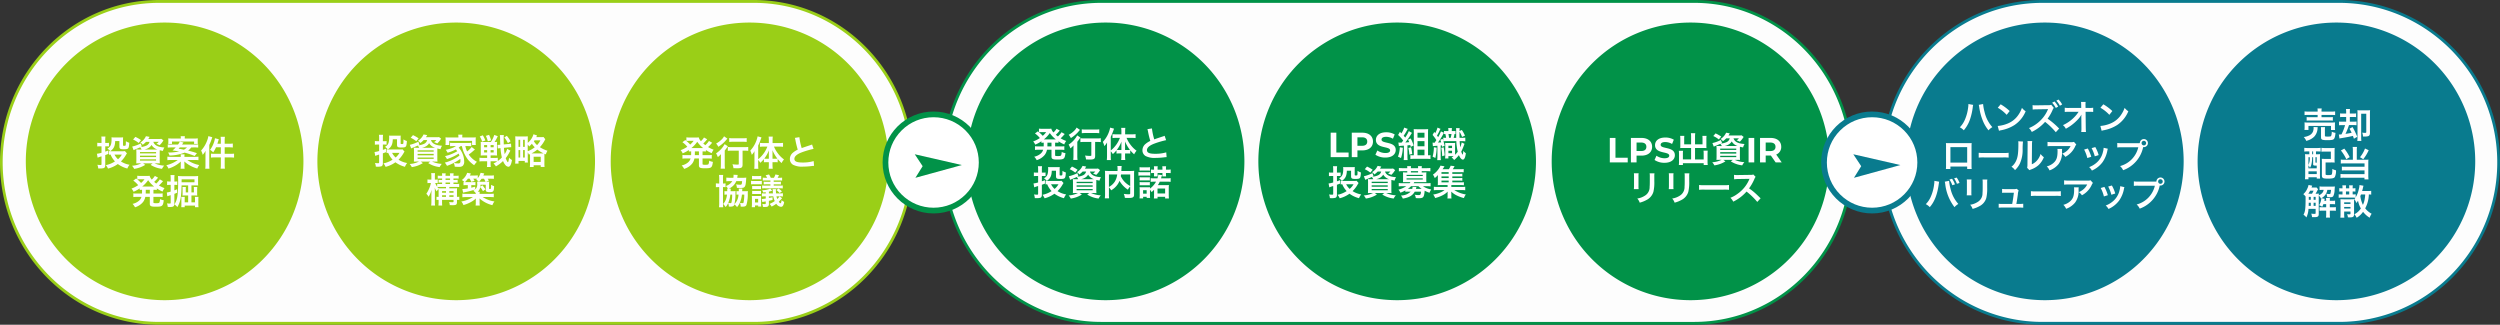
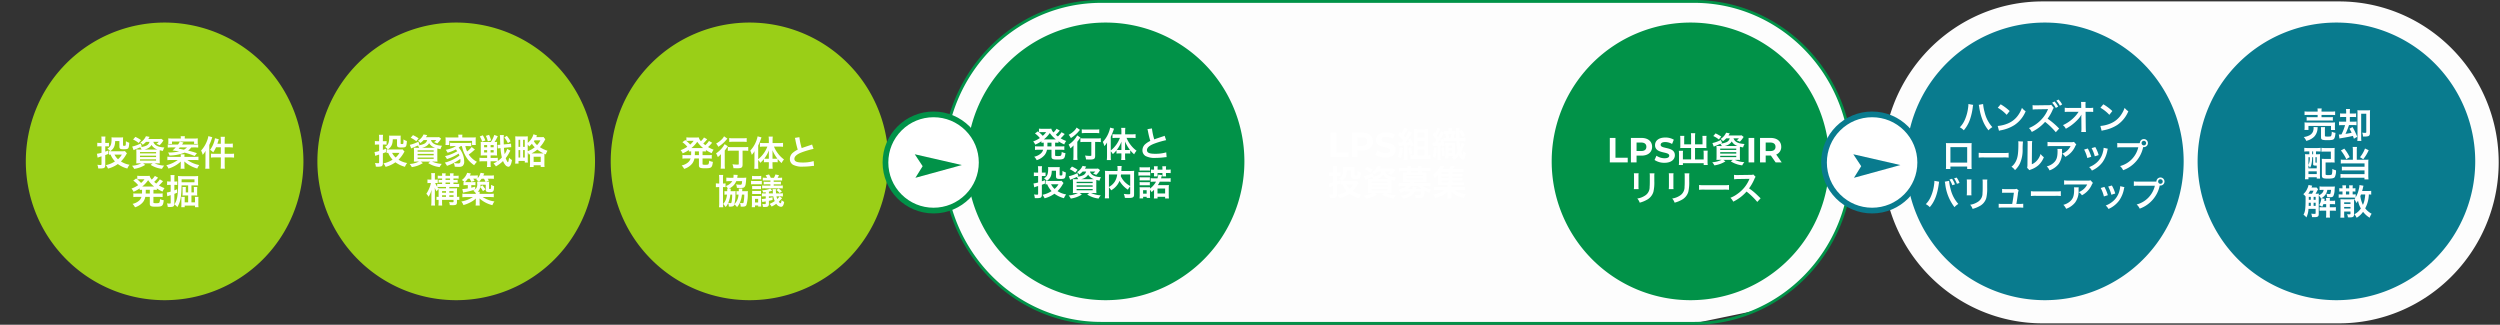
<svg xmlns="http://www.w3.org/2000/svg" width="874.409" height="113.588" viewBox="0 0 874.409 113.588">
  <rect x="0" y="0" width="874.409" height="113.588" fill="#333333" stroke="none" />
  <g id="グループ_385" data-name="グループ 385" transform="translate(11746 -626)">
    <g id="パス_422" data-name="パス 422" transform="translate(-11746 626)">
-       <path id="パス_524" data-name="パス 524" d="M263.615,113.088H55.719a53.968,53.968,0,0,1-21.49-4.422,54.9,54.9,0,0,1-9.379-5.189A55.862,55.862,0,0,1,16.677,96.6a56.9,56.9,0,0,1,0-79.618,55.863,55.863,0,0,1,8.173-6.873,54.9,54.9,0,0,1,9.379-5.189A53.968,53.968,0,0,1,55.719.5h207.9a53.969,53.969,0,0,1,21.49,4.422,54.9,54.9,0,0,1,9.379,5.189,55.863,55.863,0,0,1,8.173,6.873,56.9,56.9,0,0,1,0,79.618,55.863,55.863,0,0,1-8.173,6.873,54.9,54.9,0,0,1-9.379,5.189A53.969,53.969,0,0,1,263.615,113.088Z" fill="#fdfdfd" />
-       <path id="パス_525" data-name="パス 525" d="M55.719,1A53.471,53.471,0,0,0,34.426,5.381a54.4,54.4,0,0,0-9.293,5.142,55.364,55.364,0,0,0-8.1,6.812,56.405,56.405,0,0,0,0,78.918,55.364,55.364,0,0,0,8.1,6.812,54.4,54.4,0,0,0,9.293,5.142,53.471,53.471,0,0,0,21.292,4.381h207.9a53.471,53.471,0,0,0,21.292-4.381,54.4,54.4,0,0,0,9.293-5.142,55.366,55.366,0,0,0,8.1-6.812,56.405,56.405,0,0,0,0-78.918,55.366,55.366,0,0,0-8.1-6.812,54.4,54.4,0,0,0-9.293-5.142A53.471,53.471,0,0,0,263.615,1H55.719m0-1h207.9c30.772,0,55.719,25.428,55.719,56.794s-24.946,56.794-55.719,56.794H55.719C24.946,113.588,0,88.16,0,56.794S24.946,0,55.719,0Z" fill="#9acf18" />
-     </g>
+       </g>
    <g id="パス_423" data-name="パス 423" transform="translate(-11416.361 626)">
-       <path id="パス_526" data-name="パス 526" d="M262.885,113.088H55.564a53.688,53.688,0,0,1-21.43-4.422,54.7,54.7,0,0,1-9.353-5.189,55.748,55.748,0,0,1-8.15-6.873A56.472,56.472,0,0,1,4.829,78.71,57.179,57.179,0,0,1,9.907,25.316a56.448,56.448,0,0,1,6.725-8.331,55.751,55.751,0,0,1,8.15-6.873,54.705,54.705,0,0,1,9.353-5.189A53.689,53.689,0,0,1,55.564.5H262.885a53.689,53.689,0,0,1,21.43,4.422,54.7,54.7,0,0,1,9.353,5.189,55.748,55.748,0,0,1,8.15,6.873,56.47,56.47,0,0,1,11.8,17.894,57.18,57.18,0,0,1-5.078,53.394,56.452,56.452,0,0,1-6.725,8.331,55.745,55.745,0,0,1-8.15,6.873,54.7,54.7,0,0,1-9.353,5.189A53.689,53.689,0,0,1,262.885,113.088Z" fill="#fdfdfd" />
+       <path id="パス_526" data-name="パス 526" d="M262.885,113.088H55.564a53.688,53.688,0,0,1-21.43-4.422,54.7,54.7,0,0,1-9.353-5.189,55.748,55.748,0,0,1-8.15-6.873A56.472,56.472,0,0,1,4.829,78.71,57.179,57.179,0,0,1,9.907,25.316a56.448,56.448,0,0,1,6.725-8.331,55.751,55.751,0,0,1,8.15-6.873,54.705,54.705,0,0,1,9.353-5.189A53.689,53.689,0,0,1,55.564.5H262.885a53.689,53.689,0,0,1,21.43,4.422,54.7,54.7,0,0,1,9.353,5.189,55.748,55.748,0,0,1,8.15,6.873,56.47,56.47,0,0,1,11.8,17.894,57.18,57.18,0,0,1-5.078,53.394,56.452,56.452,0,0,1-6.725,8.331,55.745,55.745,0,0,1-8.15,6.873,54.7,54.7,0,0,1-9.353,5.189Z" fill="#fdfdfd" />
      <path id="パス_527" data-name="パス 527" d="M55.564,1A53.192,53.192,0,0,0,34.333,5.381a54.2,54.2,0,0,0-9.267,5.141,55.246,55.246,0,0,0-8.077,6.812A55.97,55.97,0,0,0,5.291,35.07,56.68,56.68,0,0,0,10.324,88a55.952,55.952,0,0,0,6.665,8.257,55.245,55.245,0,0,0,8.077,6.812,54.2,54.2,0,0,0,9.267,5.141,53.192,53.192,0,0,0,21.231,4.381H262.885a53.191,53.191,0,0,0,21.231-4.381,54.2,54.2,0,0,0,9.267-5.141,55.247,55.247,0,0,0,8.077-6.812,55.97,55.97,0,0,0,11.7-17.736,56.68,56.68,0,0,0-5.033-52.927,55.948,55.948,0,0,0-6.665-8.257,55.247,55.247,0,0,0-8.077-6.812,54.2,54.2,0,0,0-9.267-5.141A53.191,53.191,0,0,0,262.885,1H55.564m0-1H262.885c30.687,0,55.564,25.428,55.564,56.794s-24.877,56.794-55.564,56.794H55.564C24.877,113.588,0,88.16,0,56.794S24.877,0,55.564,0Z" fill="#019248" />
    </g>
    <g id="パス_424" data-name="パス 424" transform="translate(-11087.889 626)">
      <path id="パス_528" data-name="パス 528" d="M159.951,113.088H56.347a55.116,55.116,0,0,1-21.737-4.423,55.714,55.714,0,0,1-9.486-5.19,56.5,56.5,0,0,1,0-93.362,55.71,55.71,0,0,1,9.486-5.19A55.115,55.115,0,0,1,56.347.5h103.6a55.115,55.115,0,0,1,21.737,4.423,55.71,55.71,0,0,1,9.486,5.19,56.5,56.5,0,0,1,0,93.362,55.714,55.714,0,0,1-9.486,5.19A55.116,55.116,0,0,1,159.951,113.088Z" fill="#fdfdfd" />
-       <path id="パス_529" data-name="パス 529" d="M56.347,1a54.619,54.619,0,0,0-21.54,4.383,55.211,55.211,0,0,0-9.4,5.143,56,56,0,0,0,0,92.536,55.211,55.211,0,0,0,9.4,5.143,54.619,54.619,0,0,0,21.54,4.383h103.6a54.619,54.619,0,0,0,21.54-4.383,55.212,55.212,0,0,0,9.4-5.143,56,56,0,0,0,0-92.536,55.212,55.212,0,0,0-9.4-5.143A54.619,54.619,0,0,0,159.951,1H56.347m0-1h103.6C191.071,0,216.3,25.427,216.3,56.794s-25.227,56.794-56.347,56.794H56.347C25.227,113.588,0,88.16,0,56.794S25.227,0,56.347,0Z" fill="#097b8e" />
    </g>
    <path id="パス_425" data-name="パス 425" d="M48.55,0A48.55,48.55,0,1,1,0,48.55,48.55,48.55,0,0,1,48.55,0Z" transform="translate(-11736.972 633.892)" fill="#9acf17" />
    <path id="パス_426" data-name="パス 426" d="M48.55,0A48.55,48.55,0,1,1,0,48.55,48.55,48.55,0,0,1,48.55,0Z" transform="translate(-11407.856 633.892)" fill="#019248" />
    <path id="パス_427" data-name="パス 427" d="M48.55,0A48.55,48.55,0,1,1,0,48.55,48.55,48.55,0,0,1,48.55,0Z" transform="translate(-11079.338 633.892)" fill="#097b8e" />
    <path id="パス_428" data-name="パス 428" d="M48.55,0A48.55,48.55,0,1,1,0,48.55,48.55,48.55,0,0,1,48.55,0Z" transform="translate(-11634.987 633.892)" fill="#9acf17" />
-     <path id="パス_429" data-name="パス 429" d="M48.55,0A48.55,48.55,0,1,1,0,48.55,48.55,48.55,0,0,1,48.55,0Z" transform="translate(-11305.872 633.892)" fill="#019248" />
    <path id="パス_430" data-name="パス 430" d="M48.55,0A48.55,48.55,0,1,1,0,48.55,48.55,48.55,0,0,1,48.55,0Z" transform="translate(-10977.354 633.892)" fill="#097b8e" />
    <path id="パス_431" data-name="パス 431" d="M48.55,0A48.55,48.55,0,1,1,0,48.55,48.55,48.55,0,0,1,48.55,0Z" transform="translate(-11532.393 633.892)" fill="#9acf17" />
    <path id="パス_432" data-name="パス 432" d="M48.55,0A48.55,48.55,0,1,1,0,48.55,48.55,48.55,0,0,1,48.55,0Z" transform="translate(-11203.276 633.892)" fill="#019248" />
    <path id="パス_433" data-name="パス 433" d="M41.5,7.187a2.961,2.961,0,0,1-.745.061H36.923a5.445,5.445,0,0,1-.989-.061V8.47c.208-.024.293-.037.574-.049A7.548,7.548,0,0,0,38.034,10.8a8.783,8.783,0,0,1-3.187,1.3,5.5,5.5,0,0,1,.757,1.221,10.143,10.143,0,0,0,3.432-1.6A9.749,9.749,0,0,0,42.37,13.3a4.784,4.784,0,0,1,.769-1.319,8.026,8.026,0,0,1-3.017-1.16,10.694,10.694,0,0,0,1.783-2.333,4.943,4.943,0,0,1,.318-.5ZM40.45,8.421a6.3,6.3,0,0,1-1.35,1.625,5.67,5.67,0,0,1-1.234-1.624ZM33.332,4.342h-.611a4.726,4.726,0,0,1-.879-.061V5.575a7.145,7.145,0,0,1,.867-.049h.623v2.26a8.42,8.42,0,0,1-1.612.342L31.976,9.5a12.115,12.115,0,0,1,1.356-.464V11.7c0,.293-.073.366-.354.366a8.549,8.549,0,0,1-1.1-.085,3.78,3.78,0,0,1,.293,1.282c.366.012.537.024.745.024a4.835,4.835,0,0,0,1.173-.134c.366-.122.55-.476.55-1.014V8.592c.44-.159.574-.208,1.087-.4L35.714,6.98a11.333,11.333,0,0,1-1.075.4V5.526h.66a5.38,5.38,0,0,1,.635.037V4.293a3.174,3.174,0,0,1-.611.049h-.684v-1a7.017,7.017,0,0,1,.073-1.234H33.259a7.168,7.168,0,0,1,.073,1.246Zm7.524-1.185a5.668,5.668,0,0,1,.037-.769,7.149,7.149,0,0,1-.757.037H37.607a7.716,7.716,0,0,1-.794-.037,4.753,4.753,0,0,1,.037.537c0,1.991-.33,2.76-1.466,3.4a4.179,4.179,0,0,1,.989.9c1.221-.794,1.685-1.747,1.734-3.542h1.478V5.539c0,.574.11.794.489.928a3.768,3.768,0,0,0,1.063.085c1.6,0,1.747-.159,1.881-1.991,0-.061.012-.147.024-.269a5.259,5.259,0,0,1-1.2-.562v.55c0,.66-.037.916-.147.989a.8.8,0,0,1-.415.073c-.379,0-.427-.037-.427-.3Zm9.27.806a1.962,1.962,0,0,1-1.282,1.392,6.155,6.155,0,0,1-1.856.44l.44-.208L47.06,4.513a12.487,12.487,0,0,1-2.992,1.1l.476,1.258c.232-.11.354-.171.537-.244.9-.366,1.05-.427,1.759-.757a3.325,3.325,0,0,1,.513.782h-.635c-.562,0-.989-.012-1.246-.037a11.62,11.62,0,0,1,.049,1.27V10.29c0,.513-.024,1-.049,1.221.305-.024.733-.037,1.295-.037h.489a8.523,8.523,0,0,1-3.249.855,4.892,4.892,0,0,1,.745,1.087,9.875,9.875,0,0,0,3.872-1.4l-.745-.537h3.334l-.708.537A9.329,9.329,0,0,0,54.486,13.4a5.914,5.914,0,0,1,.757-1.124,9.036,9.036,0,0,1-3.383-.806h.574c.513,0,1.014.012,1.295.037a10.871,10.871,0,0,1-.049-1.295V7.957c0-.379,0-.733.012-1.063a9.331,9.331,0,0,0,1.111.244,4.375,4.375,0,0,1,.513-1.2c-2.223-.122-3.481-.769-3.86-1.979h1.881a3.642,3.642,0,0,1-.818.721,5.847,5.847,0,0,1,1.124.464A6.981,6.981,0,0,0,54.718,3.89c.159-.232.183-.281.281-.415l-.721-.562a6.57,6.57,0,0,1-1.014.049H49.686a3.991,3.991,0,0,0,.256-.4,3.652,3.652,0,0,0,.208-.342l-1.282-.232a5.032,5.032,0,0,1-1.942,2.2,3,3,0,0,1,.818.806A8.232,8.232,0,0,0,48.9,3.963ZM48.318,6.65a4.53,4.53,0,0,0,1.368-.5,2.843,2.843,0,0,0,1.136-1.111A3.668,3.668,0,0,0,52.9,6.65H48.32Zm-1.527.892H52.41v.464H46.792Zm0,1.246H52.41v.5H46.792Zm0,1.282H52.41v.452H46.792Zm.354-6.718a11.66,11.66,0,0,0-1.979-1.124l-.794.928a8.252,8.252,0,0,1,1.942,1.2ZM65.8,5.917a10.229,10.229,0,0,1,1.344.061V4.855a7.784,7.784,0,0,1-1.246.061H61.485a1.122,1.122,0,0,0,.134-.183,2.371,2.371,0,0,0,.159-.22,3.04,3.04,0,0,1,.244-.318L60.715,3.89a7,7,0,0,1-.635,1.026H57.735A7.333,7.333,0,0,1,56.5,4.855V5.978c.4-.037.806-.061,1.344-.061h1.429a8.928,8.928,0,0,1-1.11,1.063c1.685.22,1.9.256,2.345.33a17.456,17.456,0,0,1-3.53.391H56.6a3.12,3.12,0,0,1,.513,1.05,14.7,14.7,0,0,0,5.276-1.014A27.086,27.086,0,0,1,65.906,8.91l.794-.977a26.74,26.74,0,0,0-3.09-.9,5,5,0,0,0,1.1-1.111Zm-2.589,0a4.309,4.309,0,0,1-1.063.794c-.757-.159-.953-.2-1.856-.354.2-.208.269-.281.4-.44Zm-.879,3.3V9.129a3.956,3.956,0,0,1,.061-.794h-1.4a4.107,4.107,0,0,1,.061.794v.085H57.723a10.645,10.645,0,0,1-1.356-.073v1.234a10.73,10.73,0,0,1,1.38-.061h2.247a11.1,11.1,0,0,1-4.006,1.832,3.885,3.885,0,0,1,.757,1.173,11.166,11.166,0,0,0,4.324-2.467,2.289,2.289,0,0,0-.012.256v.3c-.012.2-.012.244-.012.391v.537a4.835,4.835,0,0,1-.073,1.026h1.417a6.028,6.028,0,0,1-.061-1.026v-.55c0-.159-.024-.611-.037-.965a9.907,9.907,0,0,0,1.832,1.344,11.386,11.386,0,0,0,2.711,1.136,5.118,5.118,0,0,1,.672-1.221,10.685,10.685,0,0,1-4.153-1.771h2.492a13.818,13.818,0,0,1,1.392.061V9.142a10.866,10.866,0,0,1-1.392.073ZM58,2.8c-.537,0-.916-.012-1.344-.049a6.441,6.441,0,0,1,.049.855V4a4.1,4.1,0,0,1-.049.684H57.98V3.865h7.731V4.7h1.307a6,6,0,0,1-.037-.721V3.621a5.943,5.943,0,0,1,.049-.867,13.093,13.093,0,0,1-1.319.049H62.438a3.78,3.78,0,0,1,.061-.818h-1.49a4.981,4.981,0,0,1,.061.818ZM75.063,4.62H73.857c.1-.3.147-.464.269-.843s.134-.452.22-.733L73,2.7a6.622,6.622,0,0,1-.379,1.551A9.645,9.645,0,0,1,71.3,6.772a4.567,4.567,0,0,1,1.087.879,8.878,8.878,0,0,0,.989-1.783h1.685V8.152H72.978a10.072,10.072,0,0,1-1.368-.073v1.4a10.454,10.454,0,0,1,1.368-.073h2.089v2.54a9.087,9.087,0,0,1-.086,1.4H76.5a7.548,7.548,0,0,1-.085-1.4V9.41h1.93a11.279,11.279,0,0,1,1.344.073v-1.4a10.454,10.454,0,0,1-1.368.073H76.41V5.868h1.539c.391,0,.757.024,1.307.073V4.549a8.827,8.827,0,0,1-1.319.073H76.41V3.5a6.463,6.463,0,0,1,.09-1.3H74.981a7.653,7.653,0,0,1,.086,1.282Zm-5.374,7.328a10.434,10.434,0,0,1-.073,1.429h1.466c-.037-.464-.061-.867-.061-1.417V5.038A14.713,14.713,0,0,0,71.879,2.9c.11-.3.134-.366.2-.55L70.7,1.959a7.547,7.547,0,0,1-.44,1.588,10.518,10.518,0,0,1-2.1,3.469,5.083,5.083,0,0,1,.55,1.5A6.628,6.628,0,0,0,69.729,7.1c-.024.537-.037.928-.037,1.344ZM47.5,21.673c0,.134,0,.22-.012.379H45.741a7.377,7.377,0,0,1-1.282-.073v1.307a7.8,7.8,0,0,1,1.282-.073H47.3a2.776,2.776,0,0,1-.867,1.356,5.05,5.05,0,0,1-2.26,1.087,4.458,4.458,0,0,1,.867,1.2,5.77,5.77,0,0,0,2.846-1.881,4.3,4.3,0,0,0,.757-1.759h1.576v2.369c0,.855.391,1.063,2.052,1.063,2.345,0,2.565-.183,2.834-2.247a4.167,4.167,0,0,1-1.319-.427,2.857,2.857,0,0,1-.22,1.221c-.134.171-.427.232-1.1.232a2.825,2.825,0,0,1-.782-.061c-.183-.049-.2-.073-.2-.33v-1.82h1.942a9.318,9.318,0,0,1,1.282.073V21.978a7.294,7.294,0,0,1-1.282.073H51.494V20.733a9.846,9.846,0,0,1,1.173.049v-.525a12.243,12.243,0,0,0,2.015,1.1,4.982,4.982,0,0,1,.684-1.209,10.838,10.838,0,0,1-1.954-.928,9.46,9.46,0,0,0,1.1-1.124c.244-.269.269-.305.342-.379l-1.124-.635a7.2,7.2,0,0,1-1.27,1.478c-.256-.2-.391-.305-.721-.586a12.613,12.613,0,0,0,.9-.916c.281-.33.44-.513.476-.562l-1.124-.623c-.037.061-.037.061-.1.159a2.142,2.142,0,0,1-.256.354,6.421,6.421,0,0,1-.721.782,3.007,3.007,0,0,1-.757-1.331,7.033,7.033,0,0,1-1.05.049h-2.26a6.979,6.979,0,0,1-1.014-.061v1.27l-.391-.318-1,.745a8.367,8.367,0,0,1,1.71,1.6,10.477,10.477,0,0,1-2.333,1.185,4.621,4.621,0,0,1,.721,1.124,12.04,12.04,0,0,0,2.15-1.185v.537c.305-.024.44-.037.818-.049Zm1.307-.94h1.417v1.319H48.795v-.281Zm-.44-3.689a7.9,7.9,0,0,1-1.2,1.307,10.508,10.508,0,0,0-1.331-1.258,5.437,5.437,0,0,1,.745-.049Zm-.464,2.54h-.33a10.2,10.2,0,0,0,2.064-2.211,10.231,10.231,0,0,0,2.076,2.211H47.9Zm15.731-.391v2.455H62.8V20.464a5.009,5.009,0,0,1,.037-.708H61.631a4.332,4.332,0,0,1,.049.769V22.04a5.587,5.587,0,0,1-.037.721,6.75,6.75,0,0,1,.745-.037h1.246V25.13H62.425V24.006a4.552,4.552,0,0,1,.037-.806H61.216a5.485,5.485,0,0,1,.049.892v1.82a5.635,5.635,0,0,1-.049.916h1.209v-.562h3.6v.55h1.234a6.478,6.478,0,0,1-.061-1.05V24.091a5.483,5.483,0,0,1,.049-.892H65.98a4.443,4.443,0,0,1,.049.806v1.124H64.783V22.723h1.234a7.8,7.8,0,0,1,.806.037,5.1,5.1,0,0,1-.037-.831v-1.4a4.76,4.76,0,0,1,.049-.782H65.589a3.829,3.829,0,0,1,.049.721v1.185h-.855V19.194h1.38c.379,0,.66.012.977.037-.024-.256-.037-.525-.037-.94v-1.43c0-.415.012-.647.037-.953a9.349,9.349,0,0,1-1.282.061h-4.47a11.256,11.256,0,0,1-1.319-.061c.037.379.061.9.061,1.747,0,4.91-.256,6.534-1.295,8.183a5.034,5.034,0,0,1,1.026.953c1.087-1.869,1.392-3.444,1.466-7.6Zm-2.3-1.087c0-.269.012-.33.012-.586v-.44h4.5v1.026Zm-3.811.916v2.345a6.735,6.735,0,0,1-1.356.305L56.343,23c.147-.061.208-.073.611-.208.22-.061.305-.1.574-.183v2.614c0,.269-.073.33-.33.33a6.457,6.457,0,0,1-.977-.073,4.571,4.571,0,0,1,.269,1.234c.354.024.525.037.757.037,1.27,0,1.563-.232,1.563-1.27V22.162c.171-.073.171-.073.965-.4l-.012-1.209c-.537.22-.721.293-.953.391V19.023h.39a4.621,4.621,0,0,1,.623.037V17.8a4.5,4.5,0,0,1-.623.037h-.39v-1a8.367,8.367,0,0,1,.061-1.246H57.454a8.134,8.134,0,0,1,.073,1.258v.989h-.4a4.455,4.455,0,0,1-.855-.061v1.307a5.462,5.462,0,0,1,.843-.061Z" transform="translate(-11743.824 671.648)" fill="#fff" />
    <path id="パス_434" data-name="パス 434" d="M11.5,6.164a2.961,2.961,0,0,1-.745.061H6.923a5.445,5.445,0,0,1-.989-.061V7.447c.208-.024.293-.037.574-.049A7.548,7.548,0,0,0,8.034,9.779a8.783,8.783,0,0,1-3.188,1.295A5.5,5.5,0,0,1,5.6,12.3a10.143,10.143,0,0,0,3.432-1.6,9.749,9.749,0,0,0,3.334,1.576,4.784,4.784,0,0,1,.769-1.319A8.026,8.026,0,0,1,10.118,9.8,10.693,10.693,0,0,0,11.9,7.464a4.945,4.945,0,0,1,.318-.5ZM10.453,7.4A6.3,6.3,0,0,1,9.1,9.022,5.67,5.67,0,0,1,7.864,7.4ZM3.332,3.318h-.61a4.726,4.726,0,0,1-.879-.061v1.3A7.145,7.145,0,0,1,2.709,4.5h.623V6.76A8.42,8.42,0,0,1,1.72,7.1l.256,1.368A12.113,12.113,0,0,1,3.332,8v2.663c0,.293-.073.366-.354.366a8.549,8.549,0,0,1-1.1-.085,3.78,3.78,0,0,1,.293,1.282c.366.012.537.024.745.024a4.835,4.835,0,0,0,1.173-.134c.366-.122.55-.476.55-1.014V7.569c.44-.159.574-.208,1.087-.4L5.714,5.956a11.333,11.333,0,0,1-1.075.4V4.5H5.3a5.381,5.381,0,0,1,.635.037V3.269a3.174,3.174,0,0,1-.611.049H4.639v-1a7.017,7.017,0,0,1,.073-1.234H3.259A7.168,7.168,0,0,1,3.332,2.33Zm7.524-1.185a5.668,5.668,0,0,1,.037-.769,7.149,7.149,0,0,1-.757.037H7.607a7.716,7.716,0,0,1-.794-.037A4.751,4.751,0,0,1,6.85,1.9c0,1.991-.33,2.76-1.466,3.4a4.179,4.179,0,0,1,.989.9c1.221-.794,1.685-1.747,1.734-3.542H9.586V4.515c0,.574.11.794.489.928a3.768,3.768,0,0,0,1.063.085c1.6,0,1.747-.159,1.881-1.991,0-.061.012-.147.024-.269a5.259,5.259,0,0,1-1.2-.562v.55c0,.66-.037.916-.147.989a.8.8,0,0,1-.415.073c-.379,0-.427-.037-.427-.3Zm9.27.806a1.962,1.962,0,0,1-1.282,1.392,6.155,6.155,0,0,1-1.856.44l.44-.208L17.06,3.489a12.487,12.487,0,0,1-2.992,1.1l.476,1.258c.232-.11.354-.171.537-.244.9-.366,1.05-.427,1.759-.757a3.325,3.325,0,0,1,.513.782h-.635c-.562,0-.989-.012-1.246-.037a11.619,11.619,0,0,1,.049,1.27v2.4c0,.513-.024,1-.049,1.221.305-.024.733-.037,1.3-.037h.489a8.523,8.523,0,0,1-3.249.855,4.892,4.892,0,0,1,.745,1.087,9.875,9.875,0,0,0,3.872-1.4l-.745-.537h3.334l-.708.537a9.329,9.329,0,0,0,3.982,1.392,5.914,5.914,0,0,1,.757-1.124,9.035,9.035,0,0,1-3.383-.806h.574c.513,0,1.014.012,1.3.037a10.87,10.87,0,0,1-.049-1.3V6.934c0-.379,0-.733.012-1.063a9.331,9.331,0,0,0,1.111.244,4.375,4.375,0,0,1,.513-1.2c-2.223-.122-3.481-.769-3.86-1.979h1.881a3.642,3.642,0,0,1-.818.721,5.847,5.847,0,0,1,1.124.464,6.981,6.981,0,0,0,1.075-1.258c.159-.232.183-.281.281-.415l-.721-.562a6.57,6.57,0,0,1-1.014.049H19.686a3.993,3.993,0,0,0,.256-.4,3.651,3.651,0,0,0,.208-.342L18.868.961a5.032,5.032,0,0,1-1.942,2.2,3,3,0,0,1,.818.806A8.231,8.231,0,0,0,18.9,2.94ZM18.318,5.627a4.53,4.53,0,0,0,1.368-.5,2.843,2.843,0,0,0,1.136-1.111A3.668,3.668,0,0,0,22.9,5.627H18.32Zm-1.527.892H22.41v.464H16.792Zm0,1.246H22.41v.5H16.792Zm0,1.282H22.41V9.5H16.792Zm.354-6.718a11.66,11.66,0,0,0-1.979-1.124l-.794.928a8.251,8.251,0,0,1,1.942,1.2ZM32.291,5.04a11.189,11.189,0,0,0,2.162,4.788,10.7,10.7,0,0,0,2.113,1.893,7.286,7.286,0,0,1,.977-1.185,7.958,7.958,0,0,1-2.87-2.553,14.735,14.735,0,0,0,1.478-1.16c.318-.281.415-.354.7-.574l-1.16-.892a7.713,7.713,0,0,1-1.6,1.551,8.69,8.69,0,0,1-.6-1.869h.855c.452,0,.818.024,1.209.061V3.868a6.649,6.649,0,0,1-1.209.061H29.335a7.187,7.187,0,0,1-1.2-.061V5.1a11.856,11.856,0,0,1,1.2-.061h.855a6.015,6.015,0,0,1-1.563.757,11.631,11.631,0,0,1-2,.537,5.853,5.853,0,0,1,.647,1.026A14.084,14.084,0,0,0,30.166,6.2a6.254,6.254,0,0,1,.489.635,14.621,14.621,0,0,1-4.287,1.71,5.452,5.452,0,0,1,.684,1.038,17.942,17.942,0,0,0,4.092-1.918c.122.281.183.415.281.7A14.737,14.737,0,0,1,26.3,10.82a5.83,5.83,0,0,1,.769,1.124,17.792,17.792,0,0,0,4.653-2.431,6.44,6.44,0,0,1,.049.7c0,.66-.208.892-.794.892a9.04,9.04,0,0,1-1.551-.171,3.8,3.8,0,0,1,.354,1.307c.513.037,1.014.061,1.344.061a2.237,2.237,0,0,0,1.392-.3,1.931,1.931,0,0,0,.562-1.624,7.113,7.113,0,0,0-.843-3.249,6.183,6.183,0,0,0-1.075-1.551,7.026,7.026,0,0,0,.66-.537ZM31.057,2.024H27.882a13.16,13.16,0,0,1-1.344-.049,8.106,8.106,0,0,1,.049.855v.953a5.65,5.65,0,0,1-.061.867h1.331V3.2h7.976V4.65h1.319a5.942,5.942,0,0,1-.049-.867V2.83a5.46,5.46,0,0,1,.049-.855c-.379.037-.769.049-1.356.049H32.413V1.755a3.3,3.3,0,0,1,.061-.721h-1.49a3.466,3.466,0,0,1,.073.733ZM48.12,5.993a6.578,6.578,0,0,1-.879,1.856,20.7,20.7,0,0,1-.256-2.211l1.478-.147c.513-.049.684-.049.965-.061h.11l-.073-1.27a6.186,6.186,0,0,1-1.065.16l-1.478.134c-.012-.769-.024-1.5-.024-2.125a5.551,5.551,0,0,1,.061-1.148h-1.4a8.33,8.33,0,0,1,.073,1.063c.012.892.037,1.673.073,2.321-.293.024-.55.037-.757.037H44.74l.085,1.282a7.642,7.642,0,0,1,.953-.134,19.092,19.092,0,0,0,.489,3.261,10.61,10.61,0,0,1-1.429,1.246V9.12a9.1,9.1,0,0,1-1.246.061h-1.27V8.3h1.136a10.191,10.191,0,0,1,1.142.05,7.844,7.844,0,0,1-.049-1.087V4.674A8.466,8.466,0,0,1,44.6,3.55a5.678,5.678,0,0,1-.892.049,12.786,12.786,0,0,0,1.124-2.027L43.6,1.132A9.544,9.544,0,0,1,42.416,3.6H39.79a5.885,5.885,0,0,1-.94-.049,10.341,10.341,0,0,1,.037,1.05V7.312A9.9,9.9,0,0,1,38.85,8.35a8.35,8.35,0,0,1,1.123-.05h1.136v.879H39.741a10.035,10.035,0,0,1-1.319-.073v1.307a10.177,10.177,0,0,1,1.344-.073H41.11v.708a8.753,8.753,0,0,1-.073,1.307h1.356a8.68,8.68,0,0,1-.073-1.295v-.721h1.27a10.633,10.633,0,0,1,1.063.049,11.577,11.577,0,0,1-1.331.733,4.239,4.239,0,0,1,.855,1.014,11.765,11.765,0,0,0,2.492-1.869,5.127,5.127,0,0,0,.782,1.344,1.642,1.642,0,0,0,1.063.66c.611,0,1.026-.769,1.282-2.369a4.09,4.09,0,0,1-1.014-.794c-.122,1-.269,1.563-.4,1.563-.159,0-.5-.623-.782-1.417a12.34,12.34,0,0,0,1.38-2.162,1.509,1.509,0,0,0,.1-.183c.122-.183.122-.183.171-.269ZM41.109,4.674v.769H40.047V4.674Zm1.209,0h1.075v.769H42.318ZM41.109,6.445v.818H40.047V6.445Zm1.209,0h1.075v.818H42.318ZM38.532,1.669a7.4,7.4,0,0,1,.831,1.808l1.124-.4a10.111,10.111,0,0,0-.9-1.82Zm2.125-.208a7.783,7.783,0,0,1,.684,1.918l1.16-.33a10.7,10.7,0,0,0-.72-1.949ZM49.3,3.367A10.558,10.558,0,0,0,48,1.437L47.118,2a9.437,9.437,0,0,1,1.246,1.99Zm6.8,4.482c0,.208.012.318.012.55v2.614a12.85,12.85,0,0,1-.061,1.331H57.37v-.611h2.479v.6H61.2A8.962,8.962,0,0,1,61.14,11V8.387c0-.33,0-.476.012-.66.171.073.244.11.489.22a5.118,5.118,0,0,1,.574-1.282,10.743,10.743,0,0,1-2.663-1.258,11.064,11.064,0,0,0,1.759-2.516c.061-.11.085-.147.147-.244l-.647-.794a5.462,5.462,0,0,1-.977.061h-1.54c.073-.159.086-.183.11-.244a3.229,3.229,0,0,1,.171-.354L57.317.9a6.127,6.127,0,0,1-2,3V2.83c0-.489.012-1,.037-1.2-.33.024-.611.037-1.2.037H52.1c-.489,0-.9-.012-1.173-.037.024.269.049.708.049,1.234V9.718a11.522,11.522,0,0,1-.073,1.453h1.185v-.953h2.186v.562h1.1a8.4,8.4,0,0,1-.061-1.221V7.227a5.386,5.386,0,0,1,.4.794Zm-.794-3.383c.22.281.293.391.513.708a9.841,9.841,0,0,0,.94-.953,7.52,7.52,0,0,0,1,1.221A8.733,8.733,0,0,1,55.3,6.822Zm1.71,3.127h-.391A10.609,10.609,0,0,0,58.66,6.25a11.469,11.469,0,0,0,2.186,1.331c-.183.012-.305.012-.635.012ZM59.74,3.025a6.907,6.907,0,0,1-1.16,1.661A5.285,5.285,0,0,1,57.469,3.33c.073-.11.11-.159.208-.305Zm-7.658-.183h.586V5.309h-.586Zm1.6,0h.586V5.309h-.586Zm-1.6,3.591h.586v2.6h-.586Zm1.6,0h.586v2.6h-.586Zm3.689,2.321H59.85v1.82H57.378ZM24.132,22.8a3.973,3.973,0,0,1-.733-.049v1.136a4.233,4.233,0,0,1,.733-.049v.489a12.16,12.16,0,0,1-.061,1.5H25.39a14.4,14.4,0,0,1-.049-1.5v-.489H29.36V24.4c0,.232-.085.281-.5.281a8.227,8.227,0,0,1-1.05-.085,3.485,3.485,0,0,1,.232,1.087c.354.012.708.024.94.024,1.319,0,1.576-.183,1.576-1.148v-.721a5.251,5.251,0,0,1,.818.049V22.738a3.712,3.712,0,0,1-.818.061v-1.82a10.144,10.144,0,0,1,.049-1.209,9.045,9.045,0,0,1-1.136.049H27.882v-.5H30.19a7.556,7.556,0,0,1,1.136.061V18.231A6.111,6.111,0,0,1,30.2,18.3h-.867v-.513h.537a5.906,5.906,0,0,1,.928.049v-1c-.256.024-.6.049-.928.049h-.537V16.36h.794a5.661,5.661,0,0,1,1.014.061v-1.05a6.554,6.554,0,0,1-1.014.061h-.794a3.461,3.461,0,0,1,.073-.879H28.065a2.786,2.786,0,0,1,.073.879H26.563a2.982,2.982,0,0,1,.073-.879H25.3a3.793,3.793,0,0,1,.061.879h-.513a6.18,6.18,0,0,1-1.014-.061v1.038a8.491,8.491,0,0,1,1.026-.049h.5v.525h-.293a7.063,7.063,0,0,1-.94-.049v.989a9.169,9.169,0,0,1,.94-.037h.293V18.3H24.7a6.1,6.1,0,0,1-1.063-.061v1.038a6.762,6.762,0,0,1-.708-1.331h.2a3.969,3.969,0,0,1,.7.049V16.7a4.084,4.084,0,0,1-.721.049h-.281v-1a8.551,8.551,0,0,1,.061-1.258H21.531a7.682,7.682,0,0,1,.073,1.27v.989h-.55a4.685,4.685,0,0,1-.818-.049V18a4.685,4.685,0,0,1,.818-.049h.4a11.419,11.419,0,0,1-1.612,3.774,3.733,3.733,0,0,1,.794,1.038A10.536,10.536,0,0,0,21.714,20.3c-.061.586-.1,1.221-.1,1.685v2.357a9.99,9.99,0,0,1-.085,1.49H22.9a12.035,12.035,0,0,1-.073-1.49V21.321c0-.806-.024-1.344-.061-1.759a4.95,4.95,0,0,0,.708,1.319,3.227,3.227,0,0,1,.635-.843c.012.281.024.513.024.867Zm1.209,0v-.562h1.38V22.8Zm0-1.453v-.562h1.38v.562Zm2.54,1.453v-.562H29.36V22.8Zm0-1.453v-.562H29.36v.562Zm-3.8-1.563a2.943,2.943,0,0,1-.391-.415,8.967,8.967,0,0,1,1.075-.049h1.954v.5H25.244c-.538,0-.806-.013-1.161-.038ZM26.563,18.3v-.513h1.576V18.3Zm0-1.417v-.525h1.576v.525Zm14.192.611.953-.391c-.256-.427-.269-.452-.415-.66h.9a9.484,9.484,0,0,1,1.27.061V15.263a7.833,7.833,0,0,1-1.331.073H39.778c.171-.391.281-.635.33-.721l-1.295-.244a4.6,4.6,0,0,1-.977,1.869v-.989a5.9,5.9,0,0,1-1.2.073H35.063c.232-.44.354-.672.379-.7l-1.319-.244a5.037,5.037,0,0,1-1.869,2.52,4.3,4.3,0,0,1,.928.733c-.122-.012-.171-.012-.342-.037v1.148a7.349,7.349,0,0,1,1-.049h.513v1.136a14.027,14.027,0,0,1-1.918.244L32.7,21.3l.647-.134c.611-.122.94-.2,1.514-.342a19.521,19.521,0,0,0,2.064-.611,3.205,3.205,0,0,1-.672.427,4.471,4.471,0,0,1,.879.831v.281H33.891a10.917,10.917,0,0,1-1.441-.073v1.258a12.509,12.509,0,0,1,1.45-.073h2.25a11.035,11.035,0,0,1-4.067,1.551,4.621,4.621,0,0,1,.745,1.246,11.836,11.836,0,0,0,2.369-.928,8.3,8.3,0,0,0,1.979-1.38c-.037.476-.037.6-.037.782v.586a5.537,5.537,0,0,1-.073,1.1h1.478a4.918,4.918,0,0,1-.073-1.1v-.6c-.012-.342-.024-.611-.037-.782A10.541,10.541,0,0,0,42.953,25.7a4.96,4.96,0,0,1,.708-1.3,10.131,10.131,0,0,1-4.116-1.551h2.418a12.585,12.585,0,0,1,1.466.073V21.676a11.736,11.736,0,0,1-1.466.073H38.471a4.182,4.182,0,0,1,.049-.757h-.66a2.916,2.916,0,0,0,.831-1.576,6.091,6.091,0,0,1,.953,1.4l.867-.647a12.477,12.477,0,0,0-1.075-1.429l-.708.5a4.955,4.955,0,0,0,.049-.684h1.844v1.7c0,.427.073.6.33.733a2.458,2.458,0,0,0,1.1.147c1.258,0,1.441-.256,1.49-2.1a4.87,4.87,0,0,1-1.05-.452.865.865,0,0,0-.012.183l.012.134a5.18,5.18,0,0,1-.085,1.014c-.049.1-.11.122-.342.122s-.281-.024-.281-.22V18.573a9.331,9.331,0,0,1,.049-1.124,7.219,7.219,0,0,1-.965.049Zm-3.847,1.734c-.611.183-.818.232-1.344.354V18.7h.55a6.838,6.838,0,0,1,.9.049V17.6a6.385,6.385,0,0,1-1,.049H33.842c-.232,0-.293,0-.5-.012a7.866,7.866,0,0,0,1.038-1.2H35a5.28,5.28,0,0,1,.537,1.1l1.173-.318c-.208-.391-.269-.489-.452-.782h.672a6.248,6.248,0,0,1,.684.037c-.1.085-.159.147-.318.281a5.05,5.05,0,0,1,.892.745,5.433,5.433,0,0,1-.586-.037,5.432,5.432,0,0,1,.037.7,2.376,2.376,0,0,1-.672,2.015ZM38.3,17.5a7.924,7.924,0,0,0,.867-1.05H40a6.616,6.616,0,0,1,.537,1.05Z" transform="translate(-11616.726 672.061)" fill="#fff" />
    <path id="パス_435" data-name="パス 435" d="M41.716,8.277c0,.134,0,.22-.012.379H39.958a7.377,7.377,0,0,1-1.282-.073V9.889a7.8,7.8,0,0,1,1.282-.073h1.563a2.776,2.776,0,0,1-.867,1.356,5.05,5.05,0,0,1-2.26,1.087,4.458,4.458,0,0,1,.867,1.2,5.77,5.77,0,0,0,2.846-1.881,4.3,4.3,0,0,0,.757-1.759H44.44v2.369c0,.855.391,1.063,2.052,1.063,2.345,0,2.565-.183,2.834-2.247a4.167,4.167,0,0,1-1.319-.427,2.857,2.857,0,0,1-.22,1.221c-.134.171-.427.232-1.1.232a2.825,2.825,0,0,1-.782-.061c-.183-.049-.2-.073-.2-.33V9.816h1.942a9.318,9.318,0,0,1,1.282.073V8.582a7.294,7.294,0,0,1-1.282.073H45.71V7.336a9.845,9.845,0,0,1,1.173.049V6.86A12.242,12.242,0,0,0,48.9,7.96a4.982,4.982,0,0,1,.684-1.209,10.838,10.838,0,0,1-1.954-.928,9.461,9.461,0,0,0,1.1-1.124c.244-.269.269-.3.342-.379l-1.124-.635a7.2,7.2,0,0,1-1.27,1.478c-.256-.2-.391-.3-.721-.586a12.614,12.614,0,0,0,.9-.916c.281-.33.44-.513.476-.562l-1.124-.623c-.037.061-.037.061-.1.159a2.143,2.143,0,0,1-.256.354,6.421,6.421,0,0,1-.721.782,3.007,3.007,0,0,1-.757-1.331,7.033,7.033,0,0,1-1.05.049h-2.26a6.979,6.979,0,0,1-1.014-.061V3.7l-.391-.318-1,.745a8.367,8.367,0,0,1,1.71,1.6A10.476,10.476,0,0,1,38.04,6.909a4.621,4.621,0,0,1,.721,1.124,12.04,12.04,0,0,0,2.15-1.185v.537c.305-.024.44-.037.818-.049Zm1.307-.94H44.44V8.655H43.011v-.28Zm-.44-3.689a7.9,7.9,0,0,1-1.2,1.307A10.508,10.508,0,0,0,40.055,3.7a5.437,5.437,0,0,1,.745-.049Zm-.464,2.54h-.33a10.2,10.2,0,0,0,2.064-2.211A10.231,10.231,0,0,0,45.93,6.188H42.119Zm16.256.892v4.6c0,.269-.061.293-.55.293a14.356,14.356,0,0,1-1.661-.134,4.913,4.913,0,0,1,.354,1.368c.574.024.94.037,1.356.037,1.478,0,1.832-.256,1.832-1.307V7.08h.525a12.659,12.659,0,0,1,1.453.073V5.785a10.75,10.75,0,0,1-1.49.073H56.043a12.535,12.535,0,0,1-1.5-.073V7.153a12.969,12.969,0,0,1,1.5-.073ZM53.222,2.06a4.281,4.281,0,0,1-.586.855A7.708,7.708,0,0,1,50.45,4.588a5.542,5.542,0,0,1,.769,1.148,11.665,11.665,0,0,0,2.809-2.443c.232-.269.232-.269.366-.415ZM55.03,4.039a12.511,12.511,0,0,1,1.429-.073H59.78a12.015,12.015,0,0,1,1.368.073V2.683a10.35,10.35,0,0,1-1.392.073h-3.3a10.461,10.461,0,0,1-1.429-.073Zm-2.907,7.8a10.568,10.568,0,0,1-.085,1.551h1.515a10.5,10.5,0,0,1-.085-1.539V7.043c.318-.391.427-.55.708-.953a4.317,4.317,0,0,1,.4-.537L53.429,4.8a8.752,8.752,0,0,1-3,3.224,5.611,5.611,0,0,1,.611,1.307,6.019,6.019,0,0,0,1.111-1.038c-.024.831-.024.9-.024,1.417Zm13.044-1.5a4.7,4.7,0,0,1,.721,1,8.737,8.737,0,0,0,1.282-1.331v1.148a6.052,6.052,0,0,1,.867-.049h.855v.977a9.748,9.748,0,0,1-.085,1.331H70.26a9.381,9.381,0,0,1-.086-1.331V11.11h.916a6.088,6.088,0,0,1,.892.049V10a12,12,0,0,0,1.368,1.417,6.062,6.062,0,0,1,.843-1.258,9.7,9.7,0,0,1-2.076-2.04,10.649,10.649,0,0,1-1.429-2.455h1.8a12.172,12.172,0,0,1,1.368.073V4.356a11.628,11.628,0,0,1-1.4.073H70.2V3.33a8.69,8.69,0,0,1,.073-1.16H68.806a6.954,6.954,0,0,1,.085,1.148V4.429H67.109c-.476,0-.953-.024-1.331-.061V5.736a11.34,11.34,0,0,1,1.295-.073H68.38a10.448,10.448,0,0,1-3.212,4.421V5.3a26.5,26.5,0,0,0,1.148-2.858L64.96,2.076a10.227,10.227,0,0,1-2.565,5,7.186,7.186,0,0,1,.537,1.478,6.8,6.8,0,0,0,.953-1.307c-.024.537-.024.733-.024,1.38V11.99a11.919,11.919,0,0,1-.073,1.429h1.441A11.008,11.008,0,0,1,65.167,12Zm5.008-.427V8.387c0-.489,0-.782-.024-1.466a13.271,13.271,0,0,0,1.734,2.956,8.05,8.05,0,0,1-.818.037Zm-1.282,0h-.806a7.315,7.315,0,0,1-.806-.037,10.808,10.808,0,0,0,1.637-2.919c-.024.574-.024.831-.024,1.466Zm9.1-7.292a5.192,5.192,0,0,1,.2.794A31.121,31.121,0,0,0,79,6.726a7.538,7.538,0,0,0-1.661,1.05,2.868,2.868,0,0,0-1.087,2.186A2.312,2.312,0,0,0,77.319,12a6.839,6.839,0,0,0,3.542.672,25.812,25.812,0,0,0,2.858-.183,7.615,7.615,0,0,1,.989-.085l-.134-1.673a13.372,13.372,0,0,1-3.945.5c-1.966,0-2.8-.379-2.8-1.27S78.721,8.3,80.5,7.64a29.843,29.843,0,0,1,4.031-1.173L84.012,4.93a3.342,3.342,0,0,1-.464.183c-2.369.782-2.369.782-3.163,1.075a20.513,20.513,0,0,1-.806-3.823ZM47.933,20.662a2.961,2.961,0,0,1-.745.061H43.353a5.446,5.446,0,0,1-.989-.061v1.282c.208-.024.293-.037.574-.049a7.548,7.548,0,0,0,1.527,2.382,8.783,8.783,0,0,1-3.188,1.3,5.5,5.5,0,0,1,.757,1.221,10.143,10.143,0,0,0,3.432-1.6A9.749,9.749,0,0,0,48.8,26.768a4.784,4.784,0,0,1,.769-1.319,8.026,8.026,0,0,1-3.017-1.16,10.693,10.693,0,0,0,1.783-2.333,4.946,4.946,0,0,1,.318-.5ZM46.883,21.9a6.3,6.3,0,0,1-1.356,1.624A5.67,5.67,0,0,1,44.293,21.9Zm-7.121-4.079h-.611a4.726,4.726,0,0,1-.879-.061v1.3A7.144,7.144,0,0,1,39.139,19h.623v2.26a8.42,8.42,0,0,1-1.612.342l.256,1.368a12.113,12.113,0,0,1,1.356-.464v2.663c0,.293-.073.366-.354.366a8.549,8.549,0,0,1-1.1-.085,3.78,3.78,0,0,1,.293,1.282c.366.012.537.024.745.024a4.835,4.835,0,0,0,1.173-.134c.366-.122.55-.476.55-1.014V22.066c.44-.159.574-.208,1.087-.4l-.012-1.209a11.334,11.334,0,0,1-1.075.4V19h.66a5.38,5.38,0,0,1,.635.037v-1.27a3.174,3.174,0,0,1-.611.049h-.684v-1a7.017,7.017,0,0,1,.073-1.234H39.689a7.168,7.168,0,0,1,.073,1.246Zm7.524-1.185a5.668,5.668,0,0,1,.037-.769,7.148,7.148,0,0,1-.757.037H44.037a7.714,7.714,0,0,1-.794-.037,4.754,4.754,0,0,1,.037.537c0,1.991-.33,2.76-1.466,3.4a4.179,4.179,0,0,1,.989.9c1.221-.794,1.685-1.747,1.734-3.542h1.478v1.856c0,.574.11.794.489.928a3.768,3.768,0,0,0,1.063.085c1.6,0,1.747-.159,1.881-1.991,0-.061.012-.147.024-.269a5.259,5.259,0,0,1-1.2-.562v.55c0,.66-.037.916-.147.989a.8.8,0,0,1-.415.073c-.379,0-.427-.037-.427-.305Zm9.27.806a1.962,1.962,0,0,1-1.282,1.392,6.155,6.155,0,0,1-1.856.44l.44-.208-.366-1.075a12.487,12.487,0,0,1-2.992,1.1l.476,1.258c.232-.11.354-.171.537-.244.9-.366,1.05-.427,1.759-.757a3.325,3.325,0,0,1,.513.782H53.15c-.562,0-.989-.012-1.246-.037a11.619,11.619,0,0,1,.049,1.27v2.406c0,.513-.024,1-.049,1.221.305-.024.733-.037,1.295-.037h.489a8.523,8.523,0,0,1-3.249.855,4.892,4.892,0,0,1,.745,1.087,9.875,9.875,0,0,0,3.872-1.4l-.745-.537h3.334l-.708.537a9.329,9.329,0,0,0,3.982,1.392,5.913,5.913,0,0,1,.757-1.124,9.036,9.036,0,0,1-3.383-.806h.574c.513,0,1.014.012,1.295.037a10.873,10.873,0,0,1-.049-1.295v-2.26c0-.379,0-.733.012-1.063a9.331,9.331,0,0,0,1.111.244,4.375,4.375,0,0,1,.513-1.2c-2.223-.122-3.481-.769-3.86-1.979H59.77a3.642,3.642,0,0,1-.818.721,5.848,5.848,0,0,1,1.124.464,6.981,6.981,0,0,0,1.075-1.258c.159-.232.183-.281.281-.415l-.721-.562a6.57,6.57,0,0,1-1.014.049H56.116a3.993,3.993,0,0,0,.256-.4,3.652,3.652,0,0,0,.208-.342l-1.28-.24a5.032,5.032,0,0,1-1.942,2.2,3,3,0,0,1,.818.806,8.231,8.231,0,0,0,1.16-1.026Zm-1.808,2.687a4.53,4.53,0,0,0,1.368-.5,2.843,2.843,0,0,0,1.136-1.111,3.668,3.668,0,0,0,2.076,1.612h-4.58Zm-1.527.892H58.84v.464H53.222Zm0,1.246H58.84v.5H53.222Zm0,1.282H58.84V24H53.222Zm.354-6.718A11.66,11.66,0,0,0,51.6,15.7l-.794.928a8.252,8.252,0,0,1,1.942,1.2ZM71.97,25c0,.354-.061.391-.66.391a11.422,11.422,0,0,1-1.588-.134,4.55,4.55,0,0,1,.379,1.392c.489.024.855.037,1.185.037,1.148,0,1.588-.1,1.856-.44.147-.183.183-.366.183-.879v-7a10.481,10.481,0,0,1,.049-1.185,10.593,10.593,0,0,1-1.392.061H68.867c.012-.2.012-.2.024-.452.024-.5.024-.5.037-.672A2.883,2.883,0,0,1,69,15.507H67.475a6.332,6.332,0,0,1,.073,1.075c0,.208,0,.379-.012.66H64.544a11.6,11.6,0,0,1-1.417-.061,10.763,10.763,0,0,1,.049,1.185v6.962a10.251,10.251,0,0,1-.085,1.478h1.5a10.071,10.071,0,0,1-.061-1.453V22.982a4.574,4.574,0,0,1,.782,1.026,7,7,0,0,0,2.321-2.162,5.435,5.435,0,0,0,.586-1.16,9.082,9.082,0,0,0,2.944,3.1,4.66,4.66,0,0,1,.806-1.148Zm0-6.534v4.043a8.247,8.247,0,0,1-1.918-1.429,7.172,7.172,0,0,1-1.38-2.027c.037-.22.049-.281.085-.586Zm-7.438,0h2.895A6.227,6.227,0,0,1,66.559,21a5.551,5.551,0,0,1-2.027,1.832Zm14.351,5.3a6.161,6.161,0,0,1,.55.867,8.256,8.256,0,0,0,.879-.818v1.869a8.086,8.086,0,0,1-.061,1.173h1.282V26.28h2.65v.574h1.331c-.037-.379-.061-.892-.061-1.4v-2.13a9.978,9.978,0,0,1,.049-1.173,8.278,8.278,0,0,1-1.014.049H81.631a7.456,7.456,0,0,0,.684-1.221h2.553a9.243,9.243,0,0,1,1.246.073V19.746a6.764,6.764,0,0,1-1.246.073H82.754q.256-.843.366-1.136l-1.32-.171a6.572,6.572,0,0,1-.305,1.307H80.361a8.7,8.7,0,0,1-1.234-.061v1.3a9.309,9.309,0,0,1,1.234-.073h.647a7.5,7.5,0,0,1-2.125,2.431,4.272,4.272,0,0,1,.037-.5,6.243,6.243,0,0,1-.831.037H76.2a6.687,6.687,0,0,1-.953-.049,7.707,7.707,0,0,1,.049.965v1.771c0,.4-.024.818-.061,1.2h1.258v-.574h1.234v.415h1.209a6.371,6.371,0,0,1-.049-.953Zm-2.406.208h1.246v1.209H76.477Zm5.044-.586h2.663V25.1H81.521Zm.024-5.435h1.7v.476a6.765,6.765,0,0,1-.037.721h1.319a4.361,4.361,0,0,1-.049-.721V17.95h.452c.489,0,.782.012,1.2.049V16.717a6.5,6.5,0,0,1-1.2.073h-.452V16.4a3.41,3.41,0,0,1,.061-.794H83.182a5.12,5.12,0,0,1,.061.794v.391h-1.7V16.4a3.884,3.884,0,0,1,.061-.794H80.251a3.473,3.473,0,0,1,.061.794v.391a6.709,6.709,0,0,1-1.075-.061V18a10.548,10.548,0,0,1,1.075-.049v.476a4.36,4.36,0,0,1-.049.721h1.319a6.293,6.293,0,0,1-.037-.721Zm-6.3-.818a7.618,7.618,0,0,1,.989-.049h1.661a7.265,7.265,0,0,1,.989.049V15.91a5.446,5.446,0,0,1-.989.061H76.232a5.446,5.446,0,0,1-.989-.061Zm-.4,1.759a7.3,7.3,0,0,1,.977-.049H78.04a7.984,7.984,0,0,1,.928.037V17.633a6.425,6.425,0,0,1-.977.049H75.817a5.38,5.38,0,0,1-.977-.061Zm.427,1.685a4.609,4.609,0,0,1,.769-.037h2.052a4.447,4.447,0,0,1,.745.037V19.428a4.083,4.083,0,0,1-.745.037H76.037a6.322,6.322,0,0,1-.769-.037Zm0,1.7a4.527,4.527,0,0,1,.757-.037h2.04a4.533,4.533,0,0,1,.769.037V21.126a4.16,4.16,0,0,1-.757.037h-2.04a6.323,6.323,0,0,1-.769-.037Z" transform="translate(-11422.666 668.557)" fill="#fff" />
    <path id="パス_436" data-name="パス 436" d="M6.953,12.413h6.266V10.8H8.931V3.863H6.953Zm11.078-8.55h-3.7v8.55H16.31V10.056h1.722c2.284,0,3.713-1.185,3.713-3.09S20.315,3.863,18.031,3.863Zm-.11,4.58H16.309V5.475h1.612c1.209,0,1.82.55,1.82,1.49S19.13,8.443,17.921,8.443Zm8.159,4.116c2.443,0,3.627-1.221,3.627-2.65,0-3.139-4.971-2.052-4.971-3.627,0-.537.452-.977,1.624-.977a4.829,4.829,0,0,1,2.369.672l.611-1.5a5.735,5.735,0,0,0-2.968-.757c-2.431,0-3.6,1.209-3.6,2.663,0,3.176,4.971,2.076,4.971,3.676,0,.525-.476.916-1.649.916a5.029,5.029,0,0,1-2.821-.892L22.6,11.57a6.094,6.094,0,0,0,3.48.989ZM30.8,8.553a6.62,6.62,0,0,1,.879-.1c.269-.012.562-.037.879-.061V12.12a7.773,7.773,0,0,1-.073,1.307h1.392A7.6,7.6,0,0,1,33.8,12.12V8.3q.55-.055.989-.11c.073.232.1.318.171.623l.989-.464A11.94,11.94,0,0,0,34.935,5.87l-.928.427a9.191,9.191,0,0,1,.415.867c-.733.085-.892.1-1.356.122a34.134,34.134,0,0,0,1.991-2.858c.171-.269.232-.366.33-.5l-1.1-.611a12.486,12.486,0,0,1-1.27,2.247c-.244-.293-.293-.366-.537-.623a18.313,18.313,0,0,0,1.209-2.015,3.676,3.676,0,0,1,.232-.391L32.675,2.08A9.338,9.338,0,0,1,31.7,4.1c-.2-.208-.269-.281-.537-.537l-.623,1.1A12.415,12.415,0,0,1,32.309,6.6c-.232.33-.256.366-.55.733h-.33a5.844,5.844,0,0,1-.794-.037Zm.33.415a9.649,9.649,0,0,1-.647,3.273l1.063.489a13.359,13.359,0,0,0,.647-3.591Zm3,.232a14.281,14.281,0,0,1,.342,2.333l1-.22a13.812,13.812,0,0,0-.415-2.333ZM41,11.766V3.949c0-.6.012-.928.049-1.344a11.726,11.726,0,0,1-1.282.049H37.218c-.513,0-.843-.012-1.234-.037.037.427.049.782.049,1.246v7.9H35.68a4.287,4.287,0,0,1-.855-.073v1.38A9.116,9.116,0,0,1,36.07,13H40.6a9.7,9.7,0,0,1,1.258.073v-1.38a3.382,3.382,0,0,1-.757.073ZM37.316,3.888h2.443V5.61H37.316Zm0,2.931h2.443V8.6H37.316Zm0,2.992h2.443v1.954H37.316ZM50.9,6.819a17.587,17.587,0,0,0,.5,3.689,10.05,10.05,0,0,1-.94,1.087V8.517A10.372,10.372,0,0,1,50.5,7.43a7.716,7.716,0,0,1-.794.037h-1.93a5.844,5.844,0,0,1-.794-.037,8.43,8.43,0,0,1,.049,1.087V11.79a8.824,8.824,0,0,1-.061,1.075h1.16v-.806h1.82a7.192,7.192,0,0,1-.7.5,2.594,2.594,0,0,1,.867.879A10.048,10.048,0,0,0,51.8,11.717c.4.953.94,1.563,1.38,1.563.513,0,.879-.769,1.05-2.247a3.013,3.013,0,0,1-.9-.867,3.879,3.879,0,0,1-.232,1.417,3.887,3.887,0,0,1-.476-1.124A13.944,13.944,0,0,0,53.5,8.443c.147-.379.183-.476.269-.684l-1-.5a8.478,8.478,0,0,1-.5,1.7c-.086-.55-.159-1.319-.208-2.137H52.7A7.992,7.992,0,0,1,54.04,6.9V5.585a7.408,7.408,0,0,1-1.344.073h-.672C52.009,4.84,52,4.34,52,3.5a7.861,7.861,0,0,1,.892,1.844l1.026-.452a11.052,11.052,0,0,0-1.087-1.979l-.818.354a5.936,5.936,0,0,1,.061-1H50.8a8.307,8.307,0,0,1,.037,1.185c.012,1.173.012,1.173.024,2.211h-.9a11.444,11.444,0,0,0,.305-1.344,3.154,3.154,0,0,1,.354.037V3.265a7.1,7.1,0,0,1-.855.037H49.31a5.306,5.306,0,0,1,.061-1.05H48.052a4.217,4.217,0,0,1,.073.989V3.3H47.4a5.119,5.119,0,0,1-.794-.049v1.1c.2-.024.244-.024.452-.037a10.421,10.421,0,0,1,.269,1.344,6.024,6.024,0,0,1-1-.061V6.672c-.073-.232-.11-.342-.22-.647l-.807.3c.159.44.2.574.305.928-.44.024-.55.037-1.124.061a28.117,28.117,0,0,0,1.71-2.7c.2-.391.269-.513.391-.721l-1.063-.476a11.253,11.253,0,0,1-.989,2c-.147-.22-.171-.256-.391-.55a14.028,14.028,0,0,0,.769-1.417,5.382,5.382,0,0,1,.476-.916L44.315,2.08a9.093,9.093,0,0,1-.794,1.954l-.342-.44-.586,1.05a13.4,13.4,0,0,1,1.319,1.82c-.122.183-.318.489-.6.9H43.1a2.287,2.287,0,0,1-.513-.049l.11,1.258c.256-.037.256-.037,1.588-.147v3.542a10.51,10.51,0,0,1-.073,1.49H45.5a8.916,8.916,0,0,1-.073-1.49V8.333c.122-.012.122-.012.415-.049l.085.513.879-.366c-.147-.635-.208-.9-.415-1.576q.385-.037,1.173-.037Zm-2.553-1.16a11.807,11.807,0,0,0-.2-1.344H49.21a11.592,11.592,0,0,1-.281,1.344Zm-.22,2.76H49.4V9.25H48.13Zm0,1.759H49.4v.867H48.13ZM43.044,8.956a13.066,13.066,0,0,1-.44,3.3l.965.44a17.571,17.571,0,0,0,.452-3.6Zm2.6.22a16.243,16.243,0,0,1,.305,2.919l.879-.281a24.859,24.859,0,0,0-.354-2.834ZM16,20.669a2.961,2.961,0,0,1-.745.061H11.423a5.445,5.445,0,0,1-.989-.061v1.282c.208-.024.293-.037.574-.049a7.548,7.548,0,0,0,1.527,2.382,8.783,8.783,0,0,1-3.188,1.3A5.5,5.5,0,0,1,10.1,26.8a10.143,10.143,0,0,0,3.432-1.6,9.749,9.749,0,0,0,3.334,1.576,4.784,4.784,0,0,1,.769-1.319,8.026,8.026,0,0,1-3.017-1.16A10.693,10.693,0,0,0,16.4,21.964a4.946,4.946,0,0,1,.318-.5ZM14.953,21.9A6.3,6.3,0,0,1,13.6,23.527,5.67,5.67,0,0,1,12.364,21.9ZM7.832,17.824h-.61a4.726,4.726,0,0,1-.879-.061v1.3a7.145,7.145,0,0,1,.867-.049h.623v2.26a8.42,8.42,0,0,1-1.612.342l.256,1.368a12.114,12.114,0,0,1,1.356-.464v2.663c0,.293-.073.366-.354.366a8.549,8.549,0,0,1-1.1-.085,3.78,3.78,0,0,1,.293,1.282c.366.012.537.024.745.024a4.835,4.835,0,0,0,1.173-.134c.366-.122.55-.476.55-1.014V22.074c.44-.159.574-.208,1.087-.4l-.012-1.209a11.334,11.334,0,0,1-1.075.4V19.008H9.8a5.38,5.38,0,0,1,.635.037v-1.27a3.174,3.174,0,0,1-.611.049H9.139v-1a7.017,7.017,0,0,1,.073-1.234H7.759a7.168,7.168,0,0,1,.073,1.246Zm7.524-1.185a5.668,5.668,0,0,1,.037-.769,7.149,7.149,0,0,1-.757.037H12.107a7.716,7.716,0,0,1-.794-.037,4.751,4.751,0,0,1,.037.537c0,1.991-.33,2.76-1.466,3.4a4.179,4.179,0,0,1,.989.9c1.221-.794,1.685-1.747,1.734-3.542h1.478V19.02c0,.574.11.794.489.928a3.768,3.768,0,0,0,1.063.085c1.6,0,1.747-.159,1.881-1.991,0-.061.012-.147.024-.269a5.259,5.259,0,0,1-1.2-.562v.55c0,.66-.037.916-.147.989a.8.8,0,0,1-.415.073c-.379,0-.427-.037-.427-.305Zm9.27.806a1.962,1.962,0,0,1-1.282,1.392,6.155,6.155,0,0,1-1.856.44l.44-.208-.366-1.075a12.487,12.487,0,0,1-2.992,1.1l.476,1.258c.232-.11.354-.171.537-.244.9-.366,1.05-.427,1.759-.757a3.325,3.325,0,0,1,.513.782H21.22c-.562,0-.989-.012-1.246-.037a11.62,11.62,0,0,1,.049,1.27v2.406c0,.513-.024,1-.049,1.221.305-.024.733-.037,1.3-.037h.489a8.523,8.523,0,0,1-3.249.855,4.892,4.892,0,0,1,.745,1.087,9.875,9.875,0,0,0,3.872-1.4l-.745-.537h3.334L25,25.494a9.329,9.329,0,0,0,3.982,1.392,5.914,5.914,0,0,1,.757-1.124,9.035,9.035,0,0,1-3.383-.806h.574c.513,0,1.014.012,1.3.037A10.871,10.871,0,0,1,28.18,23.7V21.44c0-.379,0-.733.012-1.063a9.331,9.331,0,0,0,1.111.244,4.375,4.375,0,0,1,.513-1.2c-2.223-.122-3.481-.769-3.86-1.979h1.881a3.642,3.642,0,0,1-.818.721,5.848,5.848,0,0,1,1.124.464,6.981,6.981,0,0,0,1.075-1.258c.159-.232.183-.281.281-.415l-.721-.562a6.57,6.57,0,0,1-1.014.049H24.186a3.993,3.993,0,0,0,.256-.4,3.651,3.651,0,0,0,.208-.342l-1.282-.232a5.032,5.032,0,0,1-1.942,2.2,3,3,0,0,1,.818.806,8.231,8.231,0,0,0,1.16-1.026Zm-1.808,2.687a4.53,4.53,0,0,0,1.368-.5,2.843,2.843,0,0,0,1.136-1.111A3.668,3.668,0,0,0,27.4,20.132H22.82Zm-1.527.892H26.91v.464H21.292Zm0,1.246H26.91v.5H21.292Zm0,1.282H26.91V24H21.292Zm.354-6.718a11.66,11.66,0,0,0-1.979-1.124l-.794.928a8.252,8.252,0,0,1,1.942,1.2Zm11.42,7.707a6.1,6.1,0,0,1,1.063-.061h.806a4.915,4.915,0,0,1-3.408,1.356,4.4,4.4,0,0,1,.66,1.075c2.15-.33,3.456-1.087,4.177-2.431H38.55c-.11,1.124-.183,1.2-.989,1.2a7.424,7.424,0,0,1-1.221-.122,3.085,3.085,0,0,1,.391,1.185c.476.024.708.037.94.037,1.722,0,1.93-.256,2.162-2.626a10.379,10.379,0,0,0,1.685.721,5.05,5.05,0,0,1,.623-1.16,7.472,7.472,0,0,1-1.6-.44,5.871,5.871,0,0,1-1.307-.7h1.319a10.229,10.229,0,0,1,1.344.061v-1.16a13.766,13.766,0,0,1-1.38.061H35.948a3.61,3.61,0,0,0,.256-.391h3.249c.4,0,.7.012.977.024a8.394,8.394,0,0,1-.037-.843V18.581c0-.342.012-.586.037-.855a8.3,8.3,0,0,1-.965.037h-.672V17.3H40.48a8.876,8.876,0,0,1,1.344.085V16.2a11.485,11.485,0,0,1-1.38.073h-1.65v-.061a3.381,3.381,0,0,1,.049-.66H37.487a5.082,5.082,0,0,1,.037.66v.061H35.008v-.061a3.3,3.3,0,0,1,.049-.66H33.689a3.461,3.461,0,0,1,.049.66v.061H32.174a11.271,11.271,0,0,1-1.368-.073v1.185A8.876,8.876,0,0,1,32.15,17.3h1.588v.464H33.2a8.3,8.3,0,0,1-.965-.037c.024.281.037.537.037.855v1.747c0,.318-.012.562-.037.843.281-.012.562-.024.965-.024h1.649a2.017,2.017,0,0,1-.305.391H32.138a13.73,13.73,0,0,1-1.38-.061v1.16a12.933,12.933,0,0,1,1.344-.061h1.282a8.743,8.743,0,0,1-2.736,1.209,3.937,3.937,0,0,1,.708,1.063,12.819,12.819,0,0,0,1.71-.794Zm4.58-1.966a7.365,7.365,0,0,0,1.136.94H36.767c.1-.379.171-.6.183-.647l-1.368-.049a1.892,1.892,0,0,1-.11.7H33.933a8.845,8.845,0,0,0,1.136-.94Zm-.122-4.812H35.008V17.3h2.516Zm-4.031.843H39.16V19H33.493Zm0,1.209H39.16v.427H33.493Zm16,.806h2.345A8.633,8.633,0,0,1,53,20.67v-1a7.23,7.23,0,0,1-1.16.061H49.493v-.586h2.345a7.106,7.106,0,0,1,1.16.049v-1a7.229,7.229,0,0,1-1.16.061H49.493v-.586h2.968a7.665,7.665,0,0,1,1.014.049v-1.14a7.845,7.845,0,0,1-1.2.061H49.652a12.025,12.025,0,0,0,.635-1.063l-1.38-.171a4.943,4.943,0,0,1-.635,1.234H46.086a11.331,11.331,0,0,0,.672-1.026l-1.417-.232a3.962,3.962,0,0,1-.391.794,7.769,7.769,0,0,1-2.235,2.357,4.806,4.806,0,0,1,.635,1.2,6.74,6.74,0,0,0,1.124-1.063c-.024.342-.037.672-.037,1.063v1.515a7.417,7.417,0,0,1-.049.977c.293-.024.562-.037,1.038-.037h2.418v.647H44.412a9.01,9.01,0,0,1-1.38-.061V24a8.659,8.659,0,0,1,1.38-.073H46.77a5.447,5.447,0,0,1-1.319.782,9.642,9.642,0,0,1-2.638.782,5.633,5.633,0,0,1,.684,1.221,11.286,11.286,0,0,0,2.174-.757,7.016,7.016,0,0,0,2.211-1.49c-.024.293-.037.525-.037.806v.721a3.469,3.469,0,0,1-.073.867h1.453a3.241,3.241,0,0,1-.073-.879v-.708c0-.134-.012-.452-.037-.806a7.278,7.278,0,0,0,1.979,1.368,12.134,12.134,0,0,0,2.443.892c.049-.1.085-.183.11-.232.073-.171.122-.281.134-.305a3.836,3.836,0,0,1,.452-.721,10.363,10.363,0,0,1-4.043-1.539h2.43A8.826,8.826,0,0,1,54.012,24V22.77a9.2,9.2,0,0,1-1.392.061H49.151v-.647h3.224a7.4,7.4,0,0,1,1.173.061V21.182a9.814,9.814,0,0,1-1.185.049h-2.87Zm-1.27,0v.611H45.707V20.62Zm0-.892H45.707v-.586h2.516Zm0-1.478H45.707v-.586h2.516Z" transform="translate(-11287.529 668.549)" fill="#fff" />
    <path id="パス_437" data-name="パス 437" d="M19.221,3.023v.171a8.962,8.962,0,0,1-.11,1.185,14.854,14.854,0,0,1-1.148,4.189,8.23,8.23,0,0,1-1.747,2.6,5.354,5.354,0,0,1,1.392,1.05A11.661,11.661,0,0,0,19.77,8.446a21.851,21.851,0,0,0,.965-4.177,5.17,5.17,0,0,1,.159-.94Zm3.627.293a6.087,6.087,0,0,1,.171.879,19.13,19.13,0,0,0,1.16,4.446,12.831,12.831,0,0,0,2.076,3.591A5.264,5.264,0,0,1,27.6,11.109a11.813,11.813,0,0,1-2.724-5.276,15.811,15.811,0,0,1-.513-2.809ZM29.492,4.33a12.823,12.823,0,0,1,3.115,2.48l1.05-1.331a17.3,17.3,0,0,0-3.151-2.357Zm.427,8.061a4.324,4.324,0,0,1,.806-.208,13.193,13.193,0,0,0,4.653-1.832A10.719,10.719,0,0,0,39.25,5.563a5.267,5.267,0,0,1-1.3-1.2A10.2,10.2,0,0,1,36.711,6.81,8.16,8.16,0,0,1,33.083,9.8a11.638,11.638,0,0,1-3.615.9Zm21.044-.782A26.193,26.193,0,0,0,46.92,8.153,14.72,14.72,0,0,0,48.7,5.039a2.467,2.467,0,0,1,.391-.66l-.9-1.087a2.646,2.646,0,0,1-1.087.134l-4.079.061h-.293a5.345,5.345,0,0,1-1.075-.073l.049,1.551a10.443,10.443,0,0,1,1.331-.085L46.7,4.819l.11-.012a2.266,2.266,0,0,0,.269-.012.36.36,0,0,0-.037.11l-.037.085-.061.134A11.612,11.612,0,0,1,44.4,8.8a12.236,12.236,0,0,1-4,2.639,4.565,4.565,0,0,1,.989,1.356,14.769,14.769,0,0,0,4.653-3.53,24.084,24.084,0,0,1,3.75,3.627ZM48.509,2.571a8.243,8.243,0,0,1,1.282,1.82l.818-.452a7.915,7.915,0,0,0-1.282-1.8Zm3.505.611a7.063,7.063,0,0,0-1.27-1.722l-.769.391a9,9,0,0,1,1.246,1.771ZM58.72,7.775l.037,3.652v.22a7.777,7.777,0,0,1-.073,1.173h1.661c-.037-.342-.061-.806-.073-1.4L60.21,5.747h1.258a12.559,12.559,0,0,1,1.4.049V4.318a6.945,6.945,0,0,1-1.441.085H60.2l-.024-.989V3.341A7.835,7.835,0,0,1,60.222,2.3H58.61a8.806,8.806,0,0,1,.061,1.124l.012.977H54.457a7.1,7.1,0,0,1-1.539-.085v1.49a12.724,12.724,0,0,1,1.5-.061h3.347A11.62,11.62,0,0,1,56.128,7.76a13,13,0,0,1-3.847,2.65,3.538,3.538,0,0,1,1.014,1.27A17.692,17.692,0,0,0,55.1,10.559a16.815,16.815,0,0,0,2.406-2.125,7.4,7.4,0,0,0,1.246-1.71c-.012.2-.037.818-.037.879ZM65.4,4.33a12.823,12.823,0,0,1,3.115,2.48l1.05-1.331a17.3,17.3,0,0,0-3.151-2.357Zm.427,8.061a4.324,4.324,0,0,1,.806-.208,13.193,13.193,0,0,0,4.653-1.832A10.719,10.719,0,0,0,75.16,5.564a5.267,5.267,0,0,1-1.295-1.2A10.2,10.2,0,0,1,72.619,6.81,8.16,8.16,0,0,1,68.992,9.8a11.638,11.638,0,0,1-3.615.9ZM18.793,24.9v.843h1.576a8.372,8.372,0,0,1-.049-1.063V17.692c0-.452.012-.7.037-1.014-.281.024-.5.037-1.026.037H12.393c-.489,0-.745-.012-1.038-.037A8.111,8.111,0,0,1,11.4,17.7v7a8.162,8.162,0,0,1-.049,1.05h1.576V24.9Zm0-1.392H12.931V18.1h5.863Zm4.031-1.734a13.408,13.408,0,0,1,1.991-.061H31.3a13.408,13.408,0,0,1,1.991.061v-1.7a11.994,11.994,0,0,1-1.979.085H24.8a11.994,11.994,0,0,1-1.979-.085ZM36.65,16.055a6.139,6.139,0,0,1,.049,1.111c0,3.42-.281,5-1.16,6.4a5.018,5.018,0,0,1-1.258,1.4,4.347,4.347,0,0,1,1.234,1.185A7.778,7.778,0,0,0,37.2,23.9a11.436,11.436,0,0,0,.989-5.02,25.528,25.528,0,0,1,.122-2.736Zm3.237-.085a5.286,5.286,0,0,1,.049.806v.366l-.061,6.889a5.473,5.473,0,0,1-.11,1.3l.782.831a5.312,5.312,0,0,1,.525-.22,8.067,8.067,0,0,0,2.6-1.466,7.58,7.58,0,0,0,1.942-2.846,5.119,5.119,0,0,1-1.148-1.148,5.968,5.968,0,0,1-1.2,2.235A4.91,4.91,0,0,1,41.4,24.1l.061-6.95a6.619,6.619,0,0,1,.085-1.16Zm16.256.293a3.362,3.362,0,0,1-1.185.11H48.583a9.737,9.737,0,0,1-1.686-.1V17.8a11.74,11.74,0,0,1,1.661-.073H54.97a5.065,5.065,0,0,1-1.16,1.551A5.664,5.664,0,0,1,52.027,20.4a4.128,4.128,0,0,1,1.1,1.111A7.639,7.639,0,0,0,54.592,20.5a7.751,7.751,0,0,0,1.881-2.455,3.4,3.4,0,0,1,.489-.855Zm-5.8,2.467a3.093,3.093,0,0,1,.061.733c0,2.308-.391,3.359-1.637,4.348a5.632,5.632,0,0,1-2.137,1.038,4.311,4.311,0,0,1,.965,1.392,7.057,7.057,0,0,0,3.151-2.2,6.618,6.618,0,0,0,1.209-4.324A5.61,5.61,0,0,1,52,18.73Zm9.356.232a12.219,12.219,0,0,1,1.111,2.956l1.38-.44a14.088,14.088,0,0,0-1.2-2.9Zm2.614-.513a13.431,13.431,0,0,1,1.111,2.87l1.356-.427A12,12,0,0,0,63.6,18.083Zm4.2-.122a5.418,5.418,0,0,1-.22,1.4A7.023,7.023,0,0,1,63.52,23.97a7.923,7.923,0,0,1-2.076,1.124,4.436,4.436,0,0,1,.977,1.209,9.375,9.375,0,0,0,3.725-2.944,10.426,10.426,0,0,0,1.685-4.067A2.57,2.57,0,0,1,68,18.669Zm6.339-1.6a8.368,8.368,0,0,1-1.563-.085V18.23a8.8,8.8,0,0,1,1.539-.073h5.814a8.858,8.858,0,0,1-6.376,6.571,4.5,4.5,0,0,1,1.075,1.453,10.954,10.954,0,0,0,7.011-8.1,1.669,1.669,0,0,0,.232.024,1.411,1.411,0,1,0-1.4-1.4c-.208.012-.354.024-.721.024Zm7.731-.831a.8.8,0,1,1-.794.794.792.792,0,0,1,.794-.79ZM7.325,29.9v.171a8.962,8.962,0,0,1-.11,1.185,14.854,14.854,0,0,1-1.148,4.189,8.231,8.231,0,0,1-1.747,2.6,5.284,5.284,0,0,1,1.392,1.05C7.349,37.21,8.3,34.8,8.815,31.3l.037-.293.061-.354.024-.208A1.408,1.408,0,0,1,9,30.2Zm3.627.293a5.132,5.132,0,0,1,.171.879A16.186,16.186,0,0,0,14.36,39.1a5.027,5.027,0,0,1,1.34-1.121A11.83,11.83,0,0,1,12.98,32.7a15.132,15.132,0,0,1-.513-2.809Zm1.637-.757a8.014,8.014,0,0,1,1,1.991l.928-.293A7.284,7.284,0,0,0,13.5,29.161Zm3.53,1.209a7.228,7.228,0,0,0-1-1.893l-.9.256a8.389,8.389,0,0,1,.977,1.93Zm2.528-1.234a7.712,7.712,0,0,1,.049,1.1v3.359a8.808,8.808,0,0,1-.061,1.1h1.673a5.9,5.9,0,0,1-.049-1.075V30.517a6.208,6.208,0,0,1,.049-1.1Zm5.508.024a6.431,6.431,0,0,1,.061,1.16v1.527c0,.977-.012,1.515-.061,2.04a3.454,3.454,0,0,1-1.685,3.115,6.588,6.588,0,0,1-2.638.977,4.173,4.173,0,0,1,.855,1.453,10.331,10.331,0,0,0,2.382-.94,4.678,4.678,0,0,0,2.406-2.846,14.426,14.426,0,0,0,.318-3.7V30.565a5.793,5.793,0,0,1,.061-1.136ZM35.99,37.967c.208-1.1.342-1.966.525-3.31a4.4,4.4,0,0,1,.281-1.392l-.672-.586a2.725,2.725,0,0,1-.9.11h-3.09a6.982,6.982,0,0,1-1.124-.073V34.1a7.843,7.843,0,0,1,1.087-.049h3.029c-.122,1.111-.379,2.834-.586,3.921h-3.6a5.516,5.516,0,0,1-1.124-.073v1.392a9.076,9.076,0,0,1,1.124-.049h6.339a9.332,9.332,0,0,1,1.124.049v-1.4a5.445,5.445,0,0,1-1.124.073Zm5.093-2.76a13.407,13.407,0,0,1,1.991-.061H49.56a13.407,13.407,0,0,1,1.991.061v-1.7a11.994,11.994,0,0,1-1.979.085h-6.51a11.994,11.994,0,0,1-1.979-.085ZM61.944,29.7a3.362,3.362,0,0,1-1.185.11H54.384a9.737,9.737,0,0,1-1.685-.1v1.527a11.739,11.739,0,0,1,1.661-.073h6.412a5.065,5.065,0,0,1-1.16,1.551,5.664,5.664,0,0,1-1.783,1.124,4.128,4.128,0,0,1,1.1,1.111,7.64,7.64,0,0,0,1.466-1.014,7.751,7.751,0,0,0,1.881-2.455,3.4,3.4,0,0,1,.489-.855Zm-5.8,2.467a3.093,3.093,0,0,1,.061.733c0,2.308-.391,3.359-1.637,4.348a5.632,5.632,0,0,1-2.137,1.038,4.311,4.311,0,0,1,.965,1.392,7.057,7.057,0,0,0,3.151-2.2,6.618,6.618,0,0,0,1.209-4.324,5.607,5.607,0,0,1,.049-.989ZM65.5,32.4a12.219,12.219,0,0,1,1.111,2.956l1.38-.44a14.089,14.089,0,0,0-1.2-2.9Zm2.614-.513a13.431,13.431,0,0,1,1.111,2.87l1.356-.427A12,12,0,0,0,69.4,31.521Zm4.2-.122a5.418,5.418,0,0,1-.22,1.4A7.023,7.023,0,0,1,69.321,37.4a7.923,7.923,0,0,1-2.076,1.124,4.436,4.436,0,0,1,.977,1.209,9.375,9.375,0,0,0,3.725-2.944,10.426,10.426,0,0,0,1.685-4.067A2.57,2.57,0,0,1,73.8,32.1Zm6.339-1.6a8.368,8.368,0,0,1-1.563-.085v1.588a8.8,8.8,0,0,1,1.539-.073h5.814a8.858,8.858,0,0,1-6.376,6.571,4.5,4.5,0,0,1,1.075,1.453,10.954,10.954,0,0,0,7.011-8.1,1.669,1.669,0,0,0,.232.024,1.411,1.411,0,1,0-1.4-1.4c-.208.012-.354.024-.721.024Zm7.731-.831a.8.8,0,1,1-.794.794.792.792,0,0,1,.794-.8Z" transform="translate(-11076.746 659.357)" fill="#fff" />
    <path id="パス_438" data-name="パス 438" d="M7.716,7.277c0,.134,0,.22-.012.379H5.958a7.377,7.377,0,0,1-1.282-.073V8.889a7.8,7.8,0,0,1,1.282-.073H7.521a2.776,2.776,0,0,1-.867,1.356,5.05,5.05,0,0,1-2.26,1.087,4.458,4.458,0,0,1,.867,1.2,5.77,5.77,0,0,0,2.846-1.881,4.3,4.3,0,0,0,.757-1.759H10.44v2.369c0,.855.391,1.063,2.052,1.063,2.345,0,2.565-.183,2.834-2.247a4.167,4.167,0,0,1-1.319-.427,2.857,2.857,0,0,1-.22,1.221c-.134.171-.427.232-1.1.232a2.825,2.825,0,0,1-.782-.061c-.183-.049-.2-.073-.2-.33V8.816h1.942a9.318,9.318,0,0,1,1.282.073V7.582a7.3,7.3,0,0,1-1.282.073H11.71V6.336a9.846,9.846,0,0,1,1.173.049V5.86A12.242,12.242,0,0,0,14.9,6.96a4.982,4.982,0,0,1,.684-1.209,10.838,10.838,0,0,1-1.954-.928,9.461,9.461,0,0,0,1.1-1.124c.244-.269.269-.3.342-.379l-1.124-.635a7.2,7.2,0,0,1-1.27,1.478c-.256-.2-.391-.3-.721-.586a12.613,12.613,0,0,0,.9-.916c.281-.33.44-.513.476-.562l-1.124-.623c-.037.061-.037.061-.1.159a2.142,2.142,0,0,1-.256.354,6.421,6.421,0,0,1-.721.782,3.007,3.007,0,0,1-.757-1.331,7.033,7.033,0,0,1-1.05.049H7.069a6.979,6.979,0,0,1-1.014-.061V2.7l-.391-.318-1,.745a8.367,8.367,0,0,1,1.71,1.6A10.477,10.477,0,0,1,4.04,5.909a4.621,4.621,0,0,1,.721,1.124A12.04,12.04,0,0,0,6.91,5.848v.537c.3-.024.44-.037.818-.049Zm1.307-.94H10.44V7.655H9.011v-.28Zm-.44-3.689a7.9,7.9,0,0,1-1.2,1.307A10.508,10.508,0,0,0,6.055,2.7,5.437,5.437,0,0,1,6.8,2.648Zm-.464,2.54H7.79a10.2,10.2,0,0,0,2.064-2.21,10.231,10.231,0,0,0,2.076,2.21H8.119Zm16.256.892v4.6c0,.269-.061.293-.55.293a14.355,14.355,0,0,1-1.661-.134,4.913,4.913,0,0,1,.354,1.368c.574.024.94.037,1.356.037,1.478,0,1.832-.256,1.832-1.307V6.08h.525a12.659,12.659,0,0,1,1.453.073V4.785a10.749,10.749,0,0,1-1.49.073H22.043a12.534,12.534,0,0,1-1.5-.073V6.153a12.969,12.969,0,0,1,1.5-.073ZM19.222,1.06a4.281,4.281,0,0,1-.586.855A7.708,7.708,0,0,1,16.45,3.588a5.543,5.543,0,0,1,.769,1.148,11.665,11.665,0,0,0,2.809-2.443c.232-.269.232-.269.366-.415ZM21.03,3.039a12.511,12.511,0,0,1,1.429-.073H25.78a12.015,12.015,0,0,1,1.368.073V1.683a10.35,10.35,0,0,1-1.392.073h-3.3a10.461,10.461,0,0,1-1.429-.073Zm-2.907,7.8a10.568,10.568,0,0,1-.085,1.551h1.515a10.5,10.5,0,0,1-.085-1.539V6.043c.318-.391.427-.55.708-.953a4.317,4.317,0,0,1,.4-.537L19.429,3.8a8.752,8.752,0,0,1-3,3.224,5.611,5.611,0,0,1,.611,1.307,6.019,6.019,0,0,0,1.111-1.038c-.024.831-.024.9-.024,1.417Zm13.044-1.5a4.7,4.7,0,0,1,.721,1A8.737,8.737,0,0,0,33.17,9.011v1.148a6.051,6.051,0,0,1,.867-.049h.855v.977a9.745,9.745,0,0,1-.085,1.331H36.26a9.381,9.381,0,0,1-.085-1.331V10.11h.916a6.088,6.088,0,0,1,.892.049V9a12,12,0,0,0,1.368,1.417,6.063,6.063,0,0,1,.843-1.258,9.7,9.7,0,0,1-2.076-2.04,10.649,10.649,0,0,1-1.429-2.455h1.8a12.172,12.172,0,0,1,1.368.073V3.356a11.628,11.628,0,0,1-1.4.073H36.2V2.33a8.694,8.694,0,0,1,.073-1.16H34.806a6.953,6.953,0,0,1,.085,1.148V3.429H33.109c-.476,0-.953-.024-1.331-.061V4.736a11.341,11.341,0,0,1,1.3-.073H34.38a10.448,10.448,0,0,1-3.212,4.421V4.3a26.51,26.51,0,0,0,1.148-2.858L30.96,1.076a10.227,10.227,0,0,1-2.565,5,7.186,7.186,0,0,1,.537,1.478,6.8,6.8,0,0,0,.953-1.307c-.024.537-.024.733-.024,1.38V10.99a11.92,11.92,0,0,1-.073,1.429h1.441A11.008,11.008,0,0,1,31.167,11Zm5.008-.427V7.387c0-.489,0-.782-.024-1.466a13.271,13.271,0,0,0,1.734,2.956,8.05,8.05,0,0,1-.818.037Zm-1.282,0h-.806a7.314,7.314,0,0,1-.806-.037,10.808,10.808,0,0,0,1.637-2.919c-.024.574-.024.831-.024,1.466Zm9.1-7.292a5.19,5.19,0,0,1,.2.794A31.123,31.123,0,0,0,45,5.726a7.539,7.539,0,0,0-1.661,1.05,2.868,2.868,0,0,0-1.087,2.186A2.312,2.312,0,0,0,43.319,11a6.839,6.839,0,0,0,3.542.672,25.811,25.811,0,0,0,2.858-.183,7.614,7.614,0,0,1,.989-.085l-.134-1.673a13.372,13.372,0,0,1-3.945.5c-1.966,0-2.8-.379-2.8-1.27S44.721,7.3,46.5,6.64a29.842,29.842,0,0,1,4.031-1.173L50.012,3.93a3.342,3.342,0,0,1-.464.183c-2.369.782-2.369.782-3.163,1.075a20.513,20.513,0,0,1-.806-3.823ZM20.309,19.368a4.175,4.175,0,0,1,.037.647v.256h-.293a4.509,4.509,0,0,1-.684-.037v1.258a3.483,3.483,0,0,1,.6-.037h.293a6.364,6.364,0,0,1-.5,1.966,3.955,3.955,0,0,1-.867,1.3,6.145,6.145,0,0,1,.892,1.087,5.883,5.883,0,0,0,.892-1.4,4.42,4.42,0,0,1,.208,1.234,4.5,4.5,0,0,0,.476.024,3.164,3.164,0,0,0,.953-.122.911.911,0,0,0,.525-.66,3.775,3.775,0,0,1,.916.953,5.36,5.36,0,0,0,1.063-1.7,9.138,9.138,0,0,0,.66-2.675H26.3a13.1,13.1,0,0,1-.256,2.748c-.037.171-.134.232-.379.232a4.146,4.146,0,0,1-.855-.1,3.925,3.925,0,0,1,.232,1.307c.281.024.44.024.55.024.892,0,1.246-.147,1.466-.6a13.075,13.075,0,0,0,.464-4.092c.012-.379.012-.476.037-.757a9.546,9.546,0,0,1-1.1.049h-.892a1.185,1.185,0,0,0,.012-.208,4.25,4.25,0,0,1,.061-.708l-1.282-.012c.012.147.024.269.024.5v.427a3.65,3.65,0,0,1-.806-.049v1.27a2.493,2.493,0,0,1,.415-.037h.293A5.117,5.117,0,0,1,22.861,24.8a17.274,17.274,0,0,0,.366-3.811,6.322,6.322,0,0,1,.037-.769,9.637,9.637,0,0,1-1.111.049H21.53a2.1,2.1,0,0,0,.012-.244,3.606,3.606,0,0,1,.061-.647l-.672-.012A4.918,4.918,0,0,0,23.5,16.755h2.04C25.475,17.842,25.39,18,24.913,18a8.667,8.667,0,0,1-1.49-.134,3.591,3.591,0,0,1,.3,1.234c.55.024.769.037,1.05.037.94,0,1.307-.073,1.563-.305.354-.342.5-.916.6-2.467.024-.415.037-.6.073-.855a8.174,8.174,0,0,1-1.136.061h-2.04c.024-.147.037-.22.061-.391a4.984,4.984,0,0,1,.11-.6l-1.466-.073a1.984,1.984,0,0,1,.012.22,4.982,4.982,0,0,1-.061.843h-1.22a11.766,11.766,0,0,1-1.246-.061v1.307a7.4,7.4,0,0,1,1.173-.061h.916a4.2,4.2,0,0,1-2.272,1.7,3.934,3.934,0,0,1,.757.916Zm1.759,2.089a14.189,14.189,0,0,1-.22,2.638c-.061.269-.134.342-.366.342a3.617,3.617,0,0,1-.794-.1,9.419,9.419,0,0,0,.733-2.882Zm-4.531-3.884h-.073a6.762,6.762,0,0,1-1.1-.061V18.88a9.018,9.018,0,0,1,1.1-.049h.073v5.508a10.277,10.277,0,0,1-.085,1.539H18.93a9.9,9.9,0,0,1-.073-1.515V18.831a5.553,5.553,0,0,1,.9.037V17.524a4.664,4.664,0,0,1-.9.049v-1.8a6.18,6.18,0,0,1,.073-1.209H17.451a7.191,7.191,0,0,1,.085,1.246Zm21.08,4.507a3.67,3.67,0,0,1-.769.916,4.175,4.175,0,0,1-.281-.928h1.209a5.472,5.472,0,0,1,1.038.061v-1.16a4.825,4.825,0,0,1-1.038.073H37.42c-.037-.391-.061-.782-.061-1a3.454,3.454,0,0,1,.037-.5H36.2a5.778,5.778,0,0,1,.085.916c.012.232.024.318.049.586H34.916V20.4a8.044,8.044,0,0,0,.977-.256l.147-.061-.635-.733a7.174,7.174,0,0,1-2.858.574,2.436,2.436,0,0,1,.366.782c.4-.037.635-.061.9-.1v.44H33.39a5.52,5.52,0,0,1-.928-.049V22.13a4.844,4.844,0,0,1,.9-.061h.452v.757a9.031,9.031,0,0,1-1.27.147h-.11L32.6,24.06q.165-.037,1.209-.22v.672c0,.208-.073.269-.342.269a4.818,4.818,0,0,1-.855-.073,4.308,4.308,0,0,1,.22,1.05,5.986,5.986,0,0,0,.611.024c.66,0,.94-.049,1.148-.22a.961.961,0,0,0,.318-.867V23.631c.256-.061.256-.061.427-.1.5-.122.586-.134.867-.2l-.024-.965c-.525.122-.818.183-1.27.269v-.574h1.539a6.877,6.877,0,0,0,.513,1.649,8.275,8.275,0,0,1-1.808.989,6.488,6.488,0,0,1,.721.953,11.527,11.527,0,0,0,1.624-.989,2.133,2.133,0,0,0,1.661,1.063.8.8,0,0,0,.7-.415A3.15,3.15,0,0,0,40.243,24a3.016,3.016,0,0,1-.879-.611c-.1.769-.208,1.087-.4,1.087-.147,0-.354-.171-.6-.525.22-.22.892-.916,1.173-1.246ZM33.78,15.57a5.579,5.579,0,0,1-1.014-.061v1.05a8.279,8.279,0,0,1,1.014-.049h1.661v.464H34.086a7.5,7.5,0,0,1-.989-.049V17.9a6.611,6.611,0,0,1,.989-.049h1.356V18.3H33.585a6.947,6.947,0,0,1-1.038-.049V19.3a6.738,6.738,0,0,1,1.038-.049h5.142a7.16,7.16,0,0,1,1.038.049V18.25a5.384,5.384,0,0,1-1.05.061H36.59v-.452h1.527a8.118,8.118,0,0,1,.989.049v-.977a7.381,7.381,0,0,1-.989.049H36.59v-.47h1.942a8.2,8.2,0,0,1,1,.049v-1.05a5.35,5.35,0,0,1-1,.061H37.97c.183-.305.318-.574.476-.892L37.2,14.4a5.823,5.823,0,0,1-.525,1.173h-1.1a7.13,7.13,0,0,0-.623-1.173l-1.185.3a4.694,4.694,0,0,1,.525.867Zm-4.763.574a5.433,5.433,0,0,1,.867-.049h1.478a5.531,5.531,0,0,1,.867.049V14.9a4.287,4.287,0,0,1-.867.061H29.884a4.36,4.36,0,0,1-.867-.061Zm3.42.5a6.368,6.368,0,0,1-.953.049H29.567a4.612,4.612,0,0,1-.9-.061v1.246a5.558,5.558,0,0,1,.9-.049h1.966a6.058,6.058,0,0,1,.9.049Zm-3.383,2.931a7.48,7.48,0,0,1,.867-.037h1.331a8.7,8.7,0,0,1,.9.037V18.44a8.227,8.227,0,0,1-.9.037H29.921a7.058,7.058,0,0,1-.867-.037Zm0,1.7a7.626,7.626,0,0,1,.867-.037h1.331a6.149,6.149,0,0,1,.9.037V20.138a8.074,8.074,0,0,1-.9.037H29.921a7.2,7.2,0,0,1-.867-.037Zm1,4.592v-.623h1.1v.379h1.063c-.024-.342-.037-.574-.037-.989V22.9a9.285,9.285,0,0,1,.024-1,5.763,5.763,0,0,1-.818.037H29.738a5.337,5.337,0,0,1-.806-.037,8.236,8.236,0,0,1,.049,1.026V24.66a8.926,8.926,0,0,1-.073,1.209Zm0-2.931h1.1v1.258h-1.1Zm7.463-3.078a4.785,4.785,0,0,1,1.136,1.063l.818-.6a9.466,9.466,0,0,0-1.16-.977Z" transform="translate(-11511.98 672.61)" fill="#fff" />
    <path id="パス_439" data-name="パス 439" d="M30.29,12.382h6.266V10.769H32.269V3.832H30.29Zm11.078-8.55h-3.7v8.55h1.979V10.024h1.722c2.284,0,3.713-1.185,3.713-3.09s-1.43-3.1-3.714-3.1Zm-.11,4.58H39.646V5.444h1.612c1.209,0,1.82.55,1.82,1.49S42.467,8.412,41.258,8.412Zm8.159,4.116c2.443,0,3.627-1.221,3.627-2.65,0-3.139-4.971-2.052-4.971-3.627,0-.537.452-.977,1.624-.977a4.829,4.829,0,0,1,2.369.672l.611-1.5a5.735,5.735,0,0,0-2.968-.757c-2.431,0-3.6,1.209-3.6,2.663,0,3.176,4.971,2.076,4.971,3.676,0,.525-.476.916-1.649.916a5.029,5.029,0,0,1-2.821-.892l-.672,1.49a6.094,6.094,0,0,0,3.479.986Zm9.307-6.461H56.305V4.089a7.184,7.184,0,0,1,.049-.977H54.888a6.8,6.8,0,0,1,.061,1.075V6.6c0,.281-.012.513-.037.782.293-.024.55-.037.879-.037h2.931v4.006h-2.87V9.377a6.036,6.036,0,0,1,.061-1.05H54.437A10.15,10.15,0,0,1,54.5,9.5v2.589a8.862,8.862,0,0,1-.073,1.221h1.429v-.635h7.267v.635H64.55a7.713,7.713,0,0,1-.073-1.221V9.45a9.768,9.768,0,0,1,.061-1.16H63.059a6.5,6.5,0,0,1,.061,1.038v2.027H60.1v-4h3.151c.293,0,.586.012.855.037a6.691,6.691,0,0,1-.037-.782V4.174a7.022,7.022,0,0,1,.061-1.063H62.669a7.335,7.335,0,0,1,.049.965V6.067H60.1V3.392a7.86,7.86,0,0,1,.073-1.209H58.65a7.333,7.333,0,0,1,.073,1.209ZM72.232,3.979A1.962,1.962,0,0,1,70.95,5.371a6.155,6.155,0,0,1-1.856.44l.44-.208-.366-1.075a12.488,12.488,0,0,1-2.992,1.1l.476,1.258c.232-.11.354-.171.537-.244.9-.366,1.05-.427,1.759-.757a3.325,3.325,0,0,1,.513.782h-.635c-.562,0-.989-.012-1.246-.037a11.621,11.621,0,0,1,.049,1.27v2.406c0,.513-.024,1-.049,1.221.305-.024.733-.037,1.295-.037h.489a8.523,8.523,0,0,1-3.249.855,4.892,4.892,0,0,1,.745,1.087,9.875,9.875,0,0,0,3.872-1.4l-.745-.537h3.334l-.708.537A9.329,9.329,0,0,0,76.6,13.424,5.913,5.913,0,0,1,77.35,12.3a9.036,9.036,0,0,1-3.383-.806h.574c.513,0,1.014.012,1.295.037a10.872,10.872,0,0,1-.049-1.3V7.973c0-.379,0-.733.012-1.063a9.33,9.33,0,0,0,1.111.244,4.375,4.375,0,0,1,.513-1.2c-2.223-.122-3.481-.769-3.86-1.979h1.881a3.642,3.642,0,0,1-.818.721,5.847,5.847,0,0,1,1.124.464A6.982,6.982,0,0,0,76.825,3.9c.159-.232.183-.281.281-.415l-.721-.562a6.57,6.57,0,0,1-1.014.049H71.792a4,4,0,0,0,.256-.4,3.65,3.65,0,0,0,.208-.342L70.974,2a5.032,5.032,0,0,1-1.942,2.2,3,3,0,0,1,.818.8,8.231,8.231,0,0,0,1.16-1.026ZM70.424,6.666a4.53,4.53,0,0,0,1.368-.5,2.843,2.843,0,0,0,1.136-1.111A3.668,3.668,0,0,0,75,6.666H70.42ZM68.9,7.557h5.618v.464H68.9Zm0,1.246h5.618v.5H68.9Zm0,1.282h5.618v.452H68.9Zm.354-6.718a11.66,11.66,0,0,0-1.979-1.124l-.794.928a8.252,8.252,0,0,1,1.942,1.2Zm9.576,9.014h1.979V3.832H78.827Zm11.579,0L88.488,9.634a2.78,2.78,0,0,0,1.759-2.7c0-1.918-1.429-3.1-3.713-3.1h-3.7v8.55h1.979V10h1.82l1.649,2.382ZM88.244,6.934c0,.928-.611,1.49-1.82,1.49H84.812V5.444h1.612C87.633,5.444,88.244,5.994,88.244,6.934ZM38.711,16.18a7.713,7.713,0,0,1,.049,1.1v3.359a8.809,8.809,0,0,1-.061,1.1h1.673a5.9,5.9,0,0,1-.049-1.075V17.292a6.209,6.209,0,0,1,.049-1.1Zm5.508.024a6.432,6.432,0,0,1,.061,1.16v1.527c0,.977-.012,1.515-.061,2.04a3.454,3.454,0,0,1-1.685,3.115,6.588,6.588,0,0,1-2.638.977,4.172,4.172,0,0,1,.855,1.453,10.331,10.331,0,0,0,2.382-.94,4.678,4.678,0,0,0,2.406-2.846,14.426,14.426,0,0,0,.318-3.7V17.34a5.793,5.793,0,0,1,.061-1.136Zm6.7-.024a7.712,7.712,0,0,1,.049,1.1v3.359a8.808,8.808,0,0,1-.061,1.1h1.673a5.9,5.9,0,0,1-.049-1.075V17.292a6.208,6.208,0,0,1,.049-1.1Zm5.508.024a6.432,6.432,0,0,1,.061,1.16v1.527c0,.977-.012,1.515-.061,2.04a3.454,3.454,0,0,1-1.685,3.115,6.588,6.588,0,0,1-2.638.977,4.172,4.172,0,0,1,.855,1.453,10.331,10.331,0,0,0,2.382-.94,4.678,4.678,0,0,0,2.406-2.846,14.426,14.426,0,0,0,.318-3.7V17.34a5.794,5.794,0,0,1,.061-1.136Zm5.081,5.777A13.408,13.408,0,0,1,63.5,21.92H69.99a13.407,13.407,0,0,1,1.991.061v-1.7A11.994,11.994,0,0,1,70,20.369H63.49a11.994,11.994,0,0,1-1.979-.085ZM83.035,24.95c-1.478-1.429-1.478-1.429-1.783-1.7a18.931,18.931,0,0,0-2.26-1.771A16.175,16.175,0,0,0,80.9,18.11a2.349,2.349,0,0,1,.391-.66l-.806-.831a2.646,2.646,0,0,1-1.087.134l-4.3.061h-.3a5.345,5.345,0,0,1-1.075-.073l.049,1.563a9.625,9.625,0,0,1,1.331-.1c3.847-.061,3.847-.061,4.043-.073l-.134.318a11.773,11.773,0,0,1-4.1,4.971,10.084,10.084,0,0,1-2.443,1.344,4.9,4.9,0,0,1,.989,1.356,14.514,14.514,0,0,0,4.653-3.53,23.479,23.479,0,0,1,3.75,3.627Z" transform="translate(-11213.237 670.411)" fill="#fff" />
    <path id="パス_440" data-name="パス 440" d="M57.54,3.227h-3.1a10.546,10.546,0,0,1-1.478-.073V4.448A11.672,11.672,0,0,1,54.4,4.387h3.14v.806h-2.6a7.8,7.8,0,0,1-1.24-.061V6.39a11.024,11.024,0,0,1,1.234-.049h6.681a10.716,10.716,0,0,1,1.246.049V5.132a7.878,7.878,0,0,1-1.246.061H58.9V4.387h3.33a14.092,14.092,0,0,1,1.429.061V3.154a10.463,10.463,0,0,1-1.466.073H58.9V3.08a3.767,3.767,0,0,1,.073-.94h-1.49a5.028,5.028,0,0,1,.061.94ZM54.328,9.651V8.235h7.89V9.651h1.429a4.785,4.785,0,0,1-.061-.892V7.868A5.531,5.531,0,0,1,63.634,7c-.427.037-.733.049-1.319.049H54.242A12.527,12.527,0,0,1,52.935,7a6.491,6.491,0,0,1,.049.9v.867a4.973,4.973,0,0,1-.061.879ZM56.1,8.613A2.329,2.329,0,0,1,56.135,9a4.115,4.115,0,0,1-.2,1.148,2.677,2.677,0,0,1-1.576,1.515,5.265,5.265,0,0,1-1.673.452,4.8,4.8,0,0,1,.879,1.356,7.6,7.6,0,0,0,1.319-.464,5.614,5.614,0,0,0,1.441-1,4.531,4.531,0,0,0,1.185-2.8,2.785,2.785,0,0,1,.073-.525Zm3.98.987a5.012,5.012,0,0,1,.061-.953H58.676a6.881,6.881,0,0,1,.049,1.014v2.5c0,.892.33,1.05,2.186,1.05,1.4,0,1.979-.085,2.26-.354.33-.305.513-.965.611-2.2a4.21,4.21,0,0,1-1.307-.415,3.775,3.775,0,0,1-.22,1.515c-.11.159-.379.208-1.234.208-.831,0-.94-.049-.94-.366Zm7.438-4.495V6.757H66.236a8.787,8.787,0,0,1-1.209-.049V8.015a8.245,8.245,0,0,1,1.2-.061h.916A17.569,17.569,0,0,1,65.882,11.2c-.318.024-.586.037-.745.037h-.183l.22,1.4a6,6,0,0,1,.611-.122c2.479-.427,2.711-.464,4.1-.794.1.281.171.464.342.989l1.16-.672a22.233,22.233,0,0,0-1.637-3.4l-1.075.574a10.973,10.973,0,0,1,.757,1.417c-.672.159-1.148.244-2.15.391a20.686,20.686,0,0,0,1.05-2.565c.122-.342.122-.342.171-.513H69.92A7.812,7.812,0,0,1,71.141,8v-1.3a9,9,0,0,1-1.221.049H68.8V5.108h.977a9.384,9.384,0,0,1,1.209.049V3.85a7.357,7.357,0,0,1-1.209.061H68.8V3.447a6.209,6.209,0,0,1,.061-1.124H67.445a6.94,6.94,0,0,1,.073,1.136v.452h-.953a7.032,7.032,0,0,1-1.173-.061V5.157a8.87,8.87,0,0,1,1.16-.049Zm8.318-1.246a9.463,9.463,0,0,1,.049-1.124,8.5,8.5,0,0,1-1.063.049H72.551a9.822,9.822,0,0,1-1.1-.049c.024.293.037.537.037,1v8.33a10.587,10.587,0,0,1-.073,1.429h1.417a10.855,10.855,0,0,1-.061-1.441V3.972h1.783v6.351c0,.281-.086.342-.452.342a6.726,6.726,0,0,1-.977-.085,4.013,4.013,0,0,1,.281,1.356c.269.012.391.012.586.012,1.49,0,1.844-.256,1.844-1.331Zm-21.2,13.289v1H54.38a10.583,10.583,0,0,1-1.246-.049c.037.427.049.843.049,1.466V25.22a15.3,15.3,0,0,1-.073,1.661h1.221V26.2h2.9v.464H58.4a13.459,13.459,0,0,1-.049-1.356V19.447c0-.513.012-.965.037-1.344a10.821,10.821,0,0,1-1.258.049h-.171v-1h.379c.44,0,.916.024,1.246.049V15.9a11.271,11.271,0,0,1-1.368.073h-3a10.849,10.849,0,0,1-1.344-.073v1.307a13.028,13.028,0,0,1,1.331-.061Zm.989,0h.342v1h-.342ZM54.33,22.021a3.029,3.029,0,0,1,.513.9,4.061,4.061,0,0,0,.537-1.307,11.218,11.218,0,0,0,.244-2.3v-.147h.342V21.56c0,.476.122.55.916.55h.342v.953h-2.9Zm0-2.846h.47a5.712,5.712,0,0,1-.476,2.711Zm2.443,0h.452V21.1c-.44-.012-.452-.024-.452-.22ZM54.33,24.109h2.9v.953h-2.9Zm9.136-6.95a11.744,11.744,0,0,1,.049-1.234,11.8,11.8,0,0,1-1.258.049H60.239a10.718,10.718,0,0,1-1.368-.073v1.368a10.1,10.1,0,0,1,1.356-.061h1.93l.012,2.565H60.2a11.494,11.494,0,0,1-1.221-.049,10.578,10.578,0,0,1,.049,1.2v4.47c0,1.111.281,1.27,2.186,1.27,1.417,0,2-.134,2.321-.525a4.739,4.739,0,0,0,.427-2.382,4.265,4.265,0,0,1-1.282-.5,7.618,7.618,0,0,1-.134,1.8c-.11.3-.354.379-1.258.379a2.473,2.473,0,0,1-.867-.1c-.073-.049-.1-.11-.1-.33v-4h1.966a11.5,11.5,0,0,1,1.221.049,11.148,11.148,0,0,1-.049-1.2Zm6.4,2.907H66.908A7.733,7.733,0,0,1,65.638,20v1.392A12.1,12.1,0,0,1,66.9,21.34h7.047v1.173H67.2a9.185,9.185,0,0,1-1.185-.049v1.368a9.587,9.587,0,0,1,1.173-.049h6.754V25.09H66.81a8.634,8.634,0,0,1-1.27-.061v1.392a6.8,6.8,0,0,1,1.331-.073h7.047v.6h1.417a10.737,10.737,0,0,1-.073-1.392V21.035a8.363,8.363,0,0,1,.049-1.026,5.893,5.893,0,0,1-.977.061h-3.1V16.8a7.861,7.861,0,0,1,.073-1.209H69.79a8.313,8.313,0,0,1,.073,1.209Zm-4.189-3.237a13.892,13.892,0,0,1,1.881,3.041l1.2-.708a14.921,14.921,0,0,0-1.9-2.992Zm8.427-.7a10.12,10.12,0,0,1-1.747,3.041l1.136.708A14.6,14.6,0,0,0,75.4,16.735ZM57.125,29.743a2.5,2.5,0,0,1-.635.049h-1.1c.2-.525.2-.525.256-.66l-1.295-.244a4.572,4.572,0,0,1-.452,1.319A5.18,5.18,0,0,1,52.52,32.1a3.75,3.75,0,0,1,.806.831V33.6c0,3.542-.134,4.629-.733,5.692a4.673,4.673,0,0,1,1.014.953,7.5,7.5,0,0,0,.733-2.992h2.5v1.49c0,.2-.11.256-.513.256a9.69,9.69,0,0,1-1.026-.085,4.139,4.139,0,0,1,.281,1.221c.415.012.623.012.757.012,1.246,0,1.588-.232,1.588-1.1V32.589A3.7,3.7,0,0,1,58.7,33.6l.134-.085a.06.06,0,0,1,.012.037,6.376,6.376,0,0,1-.134.806,5.073,5.073,0,0,1-.647,1.612,4.614,4.614,0,0,1,1.087.562,7.128,7.128,0,0,0,.391-.94h.989v1.1H59.323a7.212,7.212,0,0,1-1.111-.061v1.307a7.138,7.138,0,0,1,1.1-.061h1.221V39.1a8.25,8.25,0,0,1-.073,1.2h1.417a6.654,6.654,0,0,1-.073-1.2V37.877h.965a9.141,9.141,0,0,1,1.148.049V36.632a7.885,7.885,0,0,1-1.173.061H61.8v-1.1h.757a8.552,8.552,0,0,1,1.087.049V34.36a5.479,5.479,0,0,1-1.087.073H61.8v-.1c0-.318.012-.586.037-.892h-1.38a4.872,4.872,0,0,1,.073.892v.1h-.66c.037-.183.037-.183.147-.684L58.883,33.5a4.059,4.059,0,0,0,1.344-1.173,3.741,3.741,0,0,0,.7-1.722h1.295a6.9,6.9,0,0,1-.183,1.221c-.061.183-.183.244-.5.244a5.146,5.146,0,0,1-.94-.122,3.2,3.2,0,0,1,.281,1.209c.7.024.7.024.892.024.757,0,1.038-.1,1.246-.4a5.228,5.228,0,0,0,.452-2.052c.049-.7.073-1.05.11-1.319a8.927,8.927,0,0,1-1.087.049h-3a7.377,7.377,0,0,1-1.282-.073v1.282a7.776,7.776,0,0,1,1.087-.061h.342a1.979,1.979,0,0,1-.525,1.111,3.384,3.384,0,0,1-1.173.806,6.053,6.053,0,0,1,.037-.623,9.49,9.49,0,0,1-1.16.049c.183-.293.391-.672.513-.892a6.176,6.176,0,0,1,.366-.684Zm-2.553,2.211h-.281a9.543,9.543,0,0,0,.635-1.075h1.2a9.068,9.068,0,0,1-.562,1.075Zm-.159,4.238c0-.2,0-.269.012-.623v-.476h.721v1.1Zm2.431,0h-.708v-1.1h.708Zm0-2.113h-.708V33.041h.708Zm-1.7-1.038v1.038h-.7V33.041Zm21.13-2.1A8.223,8.223,0,0,1,75.067,31H73.1c.122-.415.171-.6.232-.843.183-.806.208-.892.244-1l-1.392-.244a7.225,7.225,0,0,1-.269,1.576,9.254,9.254,0,0,1-1.063,2.724V32.137a2.51,2.51,0,0,1-.537.049l-.525.012V31.16a6.66,6.66,0,0,1,.965.049V30a4.846,4.846,0,0,1-.965.061v-.147a4.188,4.188,0,0,1,.061-.892H68.544a5.112,5.112,0,0,1,.049.892v.147H67.445v-.147a4.76,4.76,0,0,1,.049-.892H66.175a4.552,4.552,0,0,1,.061.892v.147h-.159A5.076,5.076,0,0,1,65.112,30v1.209a6.99,6.99,0,0,1,.965-.049h.159V32.2h-.269a6.547,6.547,0,0,1-1.063-.061v1.234a6.731,6.731,0,0,1,1.063-.061H69.79a6.848,6.848,0,0,1,.977.049,3.337,3.337,0,0,1-.391.513,4.162,4.162,0,0,1,.708,1.331,8.2,8.2,0,0,0,.586-.818,8.558,8.558,0,0,0,.99,2.713,5.873,5.873,0,0,1-2.26,2.027,4.81,4.81,0,0,1,.782,1.234,6.931,6.931,0,0,0,2.247-2.089,8.554,8.554,0,0,0,2.3,2.076,5.7,5.7,0,0,1,.7-1.392,7.078,7.078,0,0,1-2.247-1.893,11,11,0,0,0,1.27-4.861,6.478,6.478,0,0,1,.831.061Zm-2.1,1.258a7.433,7.433,0,0,1-.134,1.319,7.5,7.5,0,0,1-.66,2.333,9.613,9.613,0,0,1-.9-3.066c.086-.208.122-.281.232-.586Zm-6.73-1.038h1.148V32.2H67.445Zm-.623,7.023h2.211v.733c0,.2-.086.244-.427.244a4.747,4.747,0,0,1-.757-.073,3.7,3.7,0,0,1,.281,1.124c.269.012.44.012.684.012,1.148,0,1.466-.232,1.466-1.1V35.166a11.491,11.491,0,0,1,.049-1.319A9.463,9.463,0,0,1,69.2,33.9H66.651a10.236,10.236,0,0,1-1.136-.049c.024.281.037.672.037,1.148v3.9a10.506,10.506,0,0,1-.073,1.417h1.4a13.915,13.915,0,0,1-.061-1.429Zm0-1.05v-.562h2.211v.562Zm0-1.612v-.55h2.211v.55Z" transform="translate(-10992.916 661.808)" fill="#fff" />
    <g id="楕円形_123" data-name="楕円形 123" transform="translate(-11437.298 665.006)" fill="#fff">
      <path d="M 17.823 34.646 C 13.329 34.646 9.105 32.896 5.927 29.719 C 2.75 26.541 1 22.317 1 17.823 C 1 13.329 2.75 9.105 5.927 5.927 C 9.105 2.75 13.329 1 17.823 1 C 22.317 1 26.541 2.75 29.719 5.927 C 32.896 9.105 34.646 13.329 34.646 17.823 C 34.646 22.317 32.896 26.541 29.719 29.719 C 26.541 32.896 22.317 34.646 17.823 34.646 Z" stroke="none" />
      <path d="M 17.823 2 C 13.597 2 9.623 3.646 6.634 6.634 C 3.646 9.623 2 13.597 2 17.823 C 2 22.049 3.646 26.023 6.634 29.012 C 9.623 32 13.597 33.646 17.823 33.646 C 22.049 33.646 26.023 32 29.012 29.012 C 32 26.023 33.646 22.049 33.646 17.823 C 33.646 13.597 32 9.623 29.012 6.634 C 26.023 3.646 22.049 2 17.823 2 M 17.823 0 C 27.666 0 35.646 7.98 35.646 17.823 C 35.646 27.666 27.666 35.646 17.823 35.646 C 7.98 35.646 0 27.666 0 17.823 C 0 7.98 7.98 0 17.823 0 Z" stroke="none" fill="#019248" />
    </g>
    <g id="楕円形_124" data-name="楕円形 124" transform="translate(-11109.027 665.006)" fill="#fff">
      <path d="M 17.823 34.646 C 13.329 34.646 9.105 32.896 5.927 29.719 C 2.75 26.541 1 22.317 1 17.823 C 1 13.329 2.75 9.105 5.927 5.927 C 9.105 2.75 13.329 1 17.823 1 C 22.317 1 26.541 2.75 29.719 5.927 C 32.896 9.105 34.646 13.329 34.646 17.823 C 34.646 22.317 32.896 26.541 29.719 29.719 C 26.541 32.896 22.317 34.646 17.823 34.646 Z" stroke="none" />
      <path d="M 17.823 2 C 13.597 2 9.623 3.646 6.634 6.634 C 3.646 9.623 2 13.597 2 17.823 C 2 22.049 3.646 26.023 6.634 29.012 C 9.623 32 13.597 33.646 17.823 33.646 C 22.049 33.646 26.023 32 29.012 29.012 C 32 26.023 33.646 22.049 33.646 17.823 C 33.646 13.597 32 9.623 29.012 6.634 C 26.023 3.646 22.049 2 17.823 2 M 17.823 0 C 27.666 0 35.646 7.98 35.646 17.823 C 35.646 27.666 27.666 35.646 17.823 35.646 C 7.98 35.646 0 27.666 0 17.823 C 0 7.98 7.98 0 17.823 0 Z" stroke="none" fill="#097b8e" />
    </g>
    <path id="パス_29" data-name="パス 29" d="M2756.033,1347.292l16.463,3.775-16.237,4.456,2.531-4.064Z" transform="translate(-14182.082 -667.337)" fill="#019248" />
    <path id="パス_29-2" data-name="パス 29" d="M2756.033,1347.292l16.463,3.775-16.237,4.456,2.531-4.064Z" transform="translate(-13853.811 -667.337)" fill="#097b8e" />
  </g>
</svg>